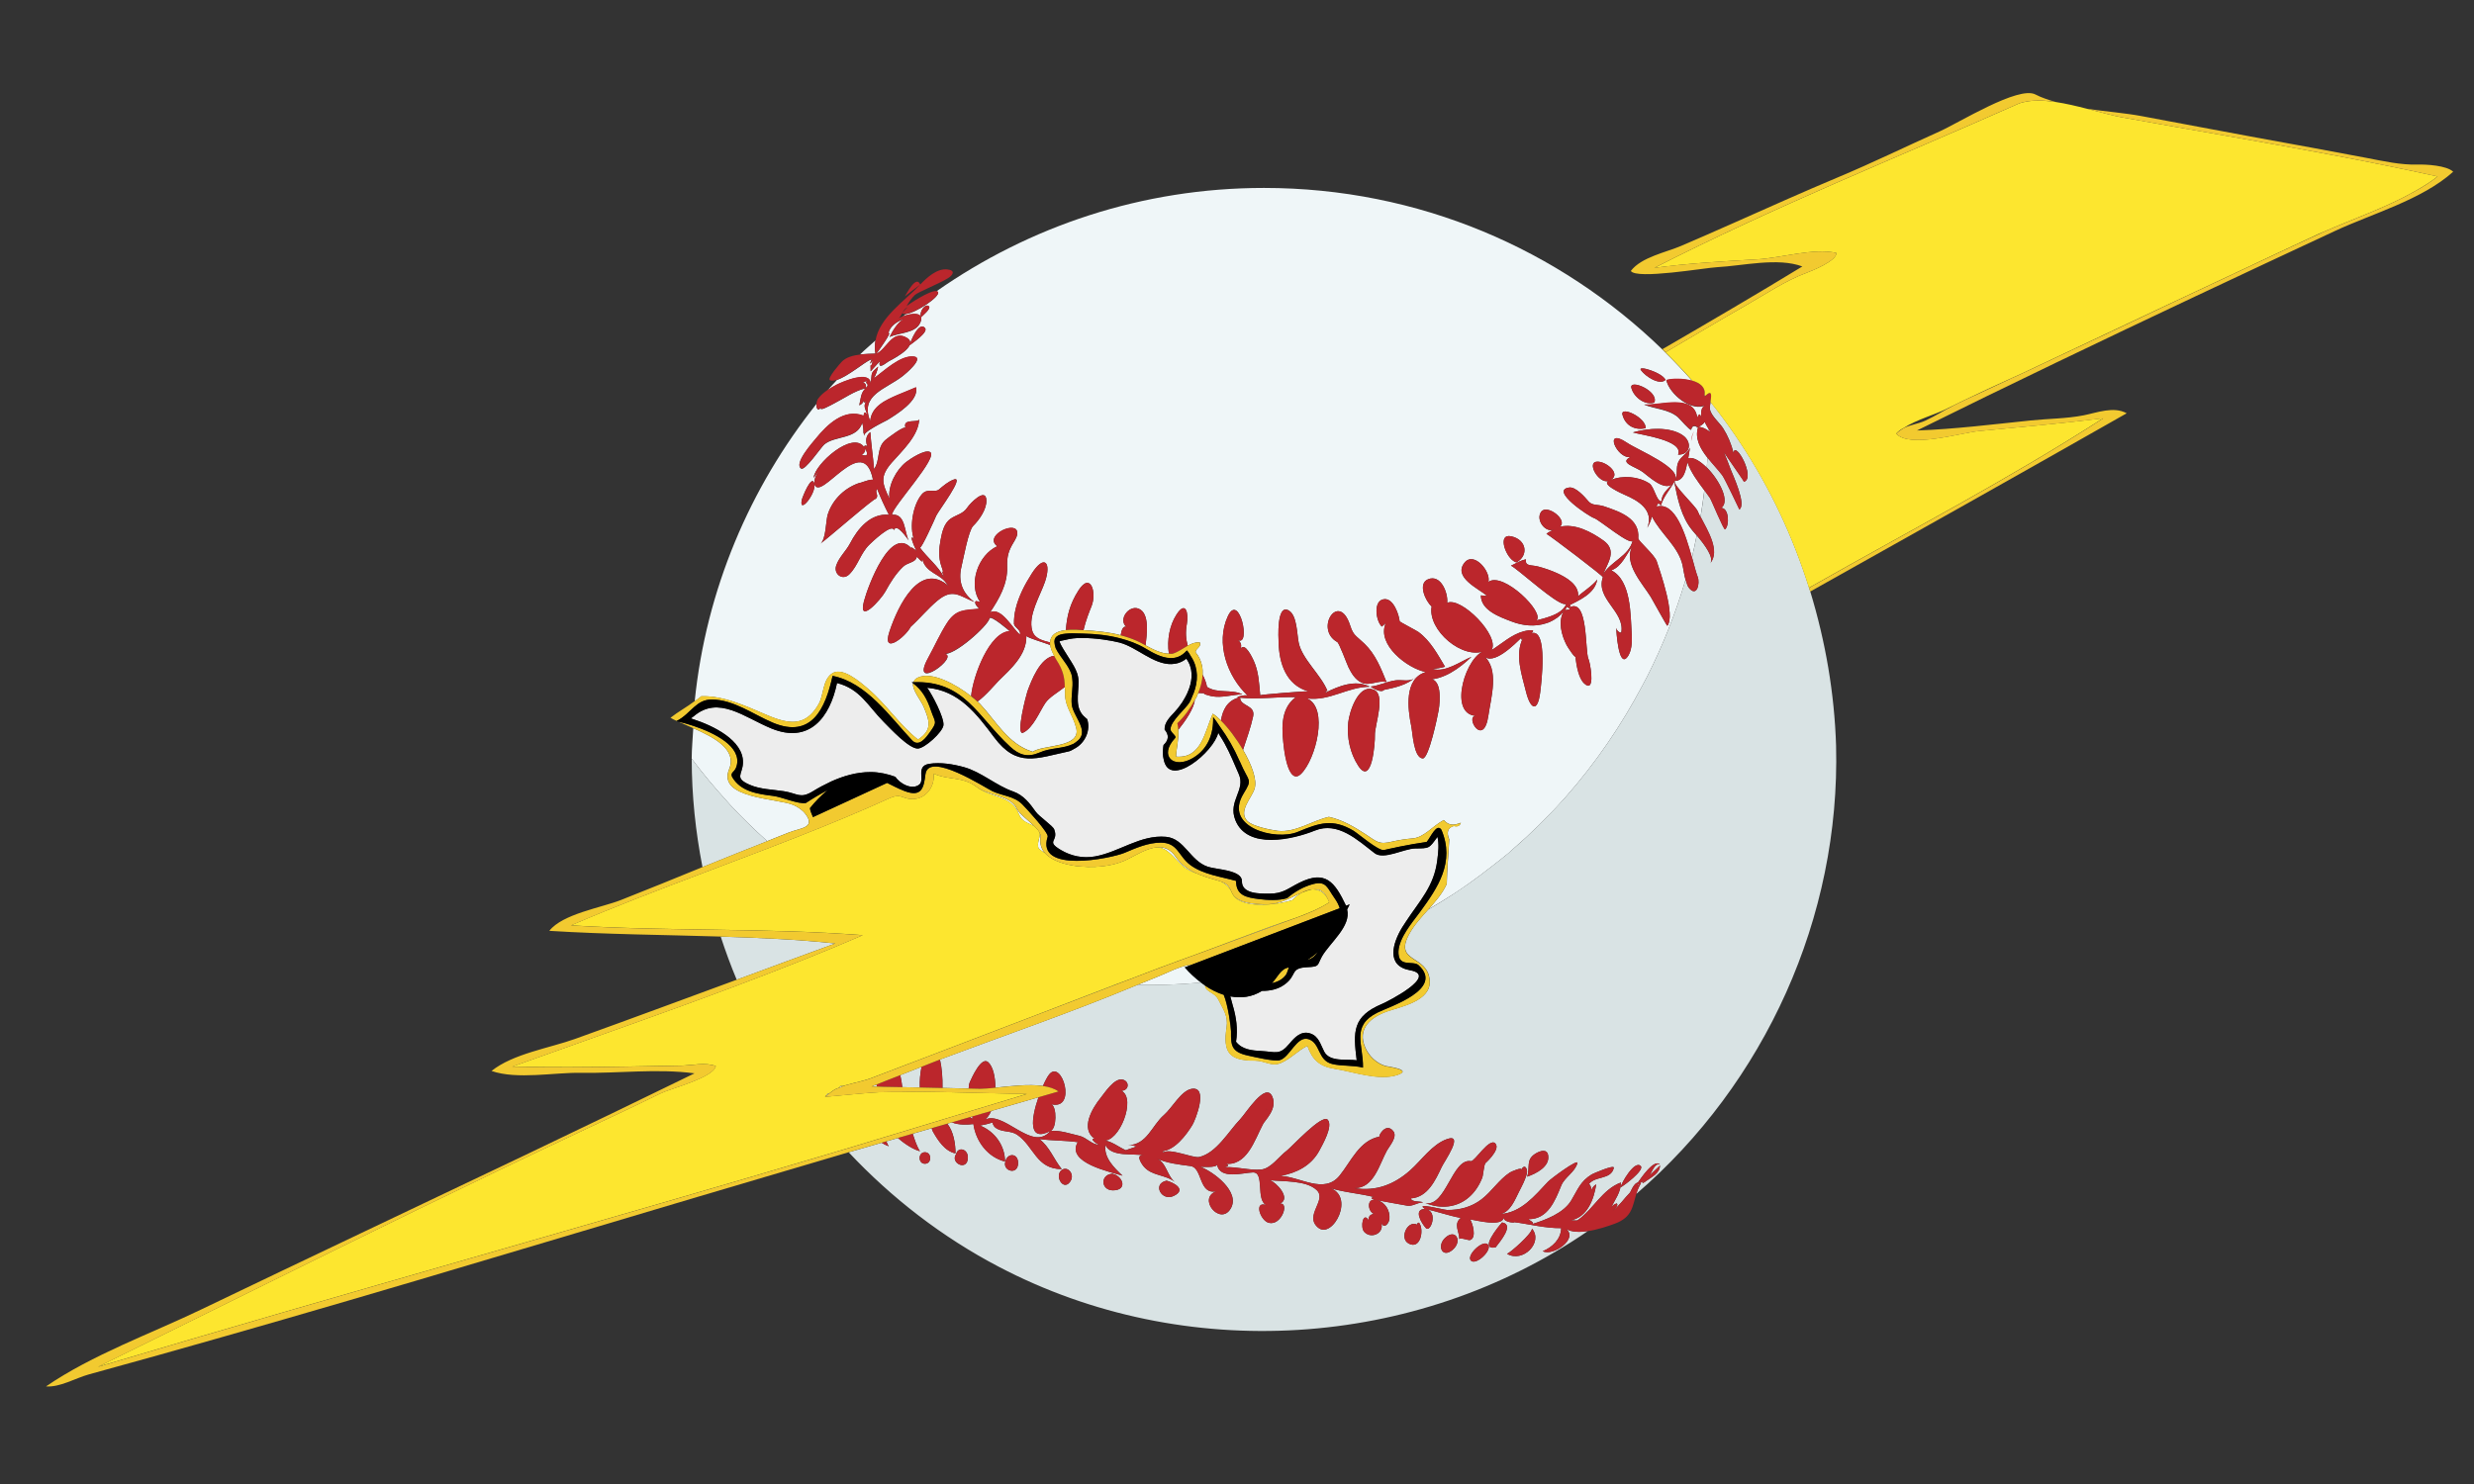
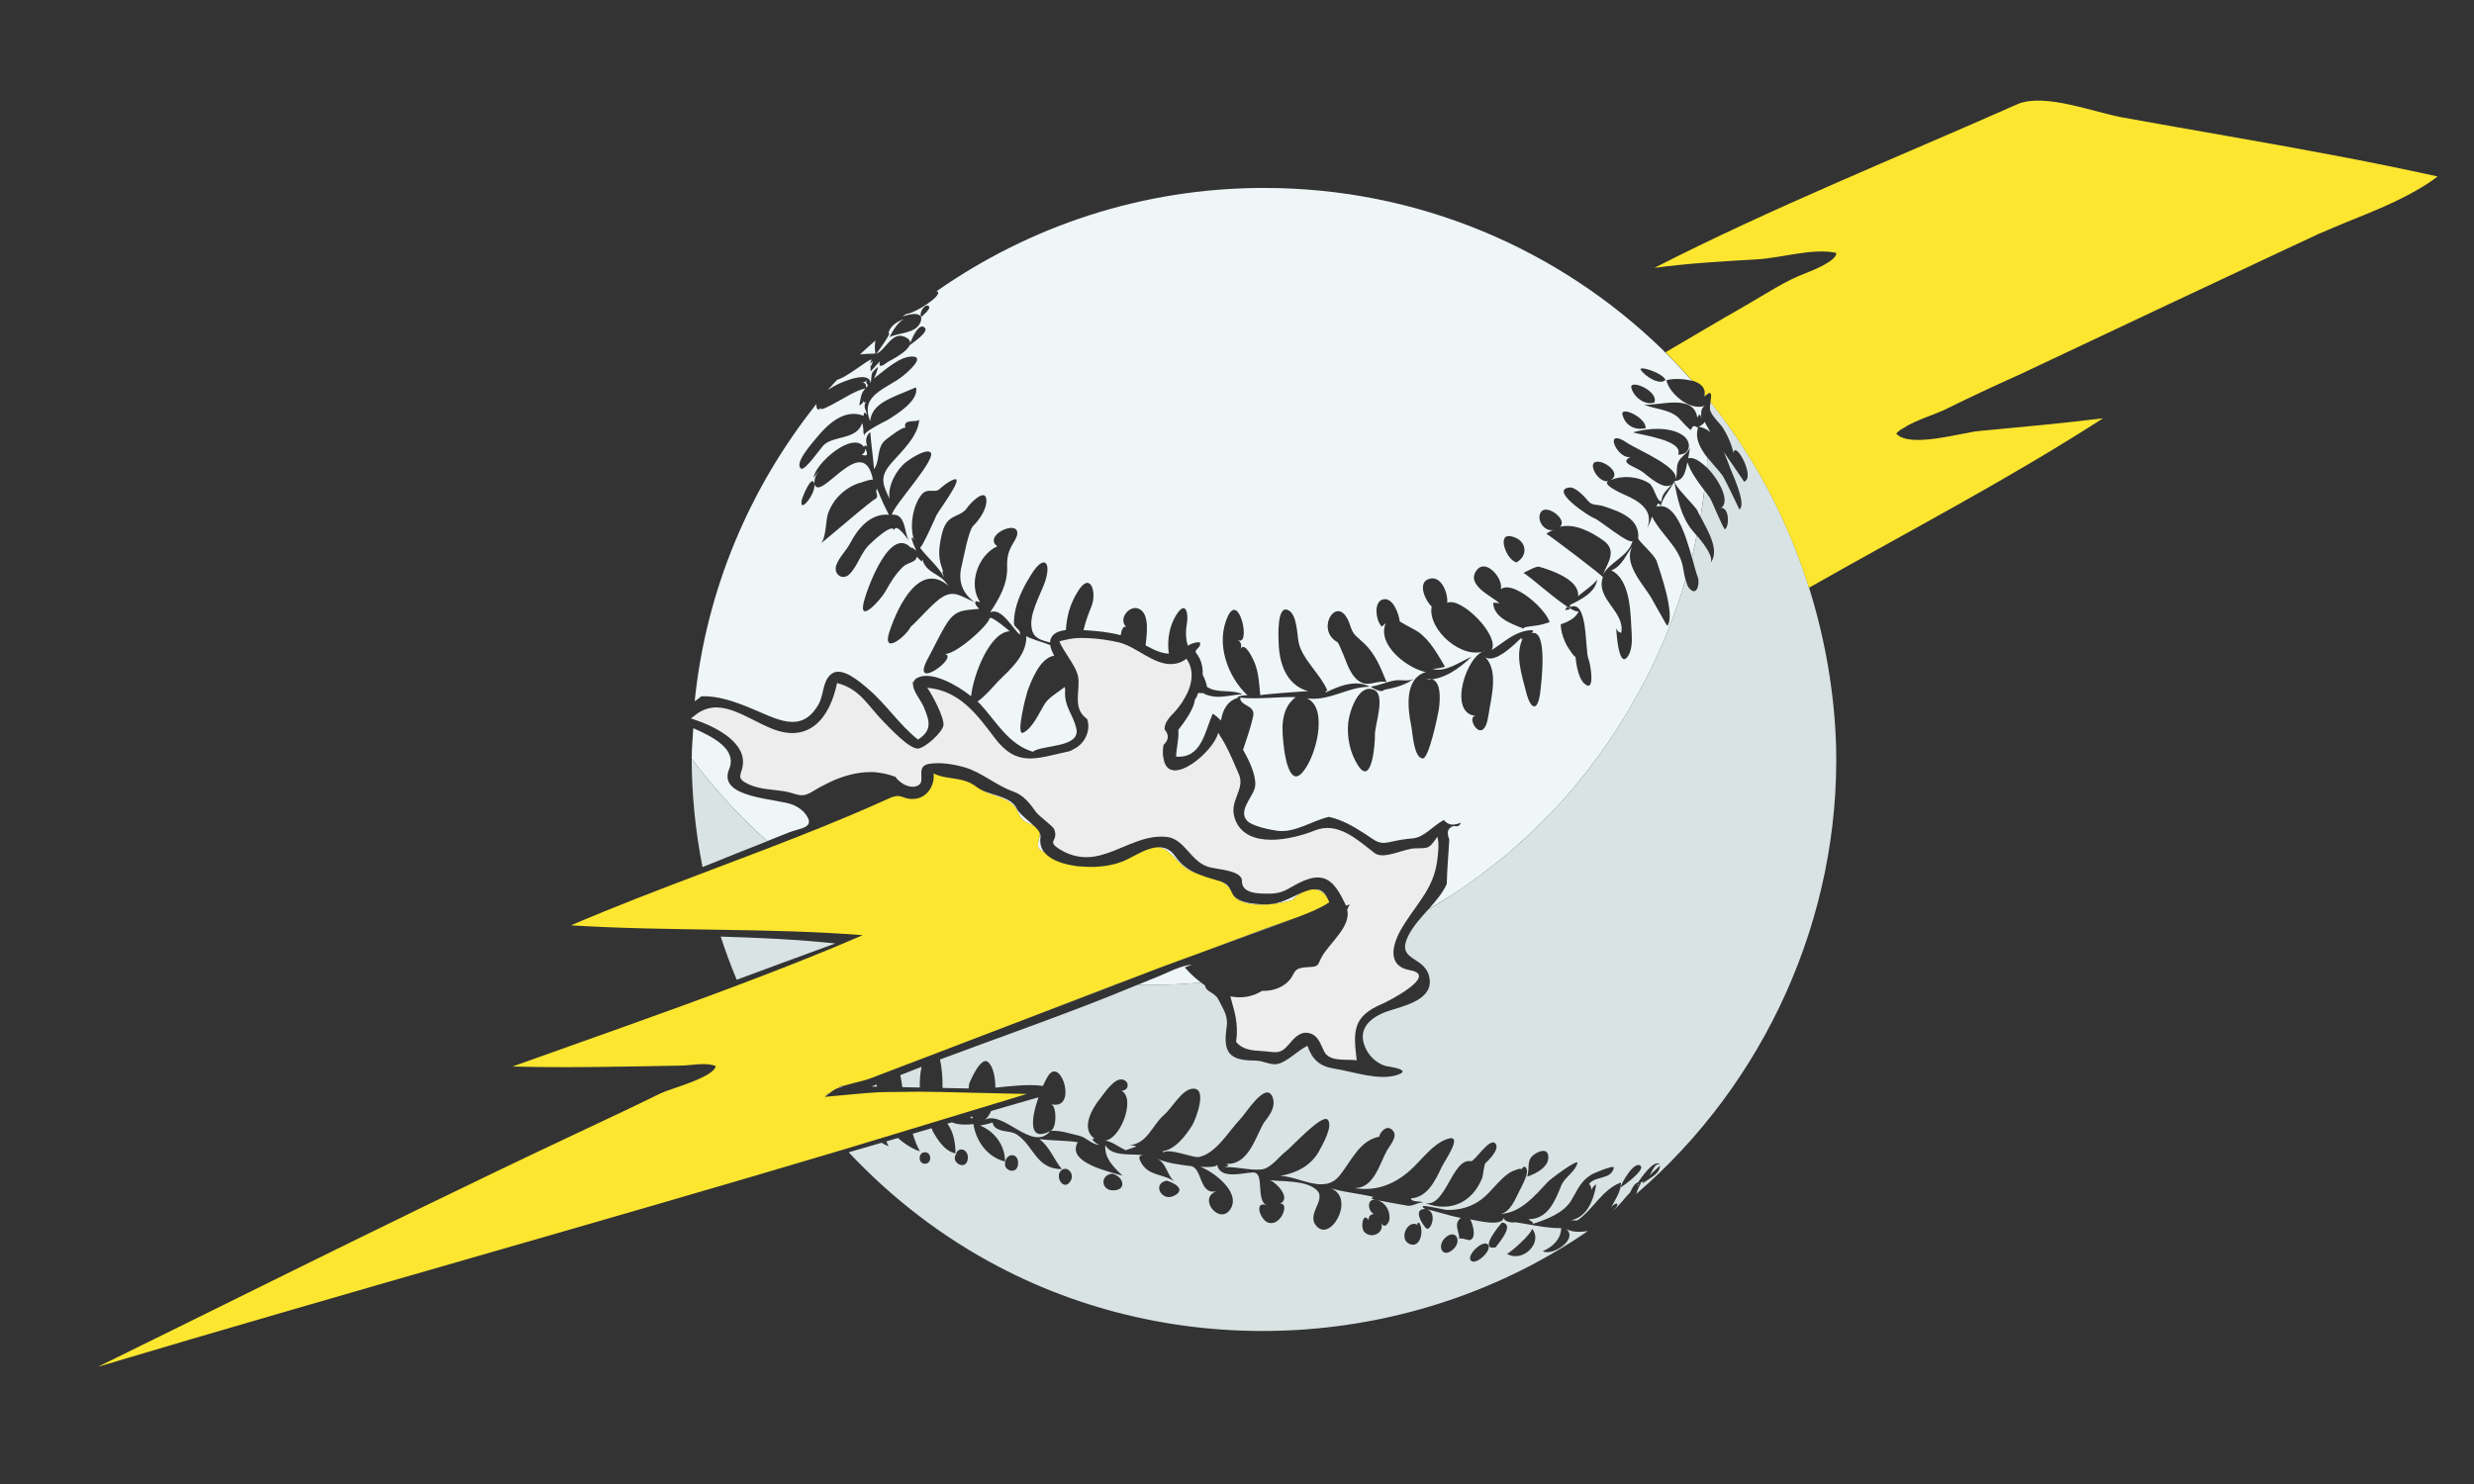
<svg xmlns="http://www.w3.org/2000/svg" version="1.1" id="Layer_2" x="0px" y="0px" width="66.667px" height="40px" viewBox="0 0 66.667 40" style="enable-background:new 0 0 66.667 40;" xml:space="preserve">
  <rect x="0" y="0" width="66.667" height="40" fill="#333333" stroke="none" />
-   <path id="color7" style="fill:#EFF6F8;" d="M23.442,9.592C23.514,9.606,23.424,9.592,23.442,9.592L23.442,9.592z M27.395,21.79  c-0.169-0.357-0.778-0.345-1.072-0.571c0.395,0.305,0.934,0.215,1.133,0.73c0.08,0.207,0.247,0.227,0.418,0.327  c0.008,0.005,0.011,0.009,0.018,0.014C27.724,22.12,27.467,21.941,27.395,21.79z M23.591,9.177  c-0.137,0.127-0.283,0.245-0.415,0.377c0.145-0.017,0.292-0.021,0.414-0.024C23.566,9.405,23.572,9.289,23.591,9.177z   M28.693,18.517c-0.189,0.148-0.422,0.278-0.527,0.436c-0.157,0.237-0.325,0.665-0.592,0.795c-0.216,0.105,0.082-1.03,0.112-1.113  c0.107-0.291,0.338-0.904,0.721-0.961c-0.058-0.108-0.096-0.204-0.107-0.287c-0.255-0.095-0.548-0.173-0.643-0.241  c0.013,0.504-0.419,0.886-0.748,1.207c-0.056,0.055-0.364,0.419-0.567,0.556c0.026,0.024,0.055,0.05,0.075,0.072  c0.439,0.477,0.752,1.077,1.413,1.282c0.261-0.195,1.302-0.098,1.172-0.636c-0.094-0.388-0.329-0.58-0.3-1.015  C28.704,18.576,28.693,18.551,28.693,18.517z M33.196,24.063c0.2,0.474,1.244,0.324,1.628,0.202c0.077-0.082,0.164-0.149,0.252-0.2  c-0.32,0.131-0.569,0.322-0.997,0.311C33.809,24.37,33.315,24.346,33.196,24.063z M28.017,22.455  c0.018,0.125-0.083,0.258-0.034,0.41c0.055,0.053,0.119,0.091,0.18,0.136c-0.099-0.112-0.153-0.254-0.124-0.441  C28.044,22.526,28.034,22.491,28.017,22.455z M35.39,23.974c0.177,0.001,0.336,0.101,0.428,0.351  C35.735,24.098,35.625,23.945,35.39,23.974z M23.176,10.32c0.11-0.026,0.177,0.017,0.156,0.136c0.136-0.136-0.057-0.087,0.034-0.208  C23.312,10.297,23.249,10.321,23.176,10.32z M32.897,23.762c0.128,0.066,0.237,0.156,0.298,0.302  C33.115,23.871,33.049,23.813,32.897,23.762z M23.344,10.445C23.414,10.379,23.45,10.322,23.344,10.445L23.344,10.445z   M22.491,10.733C22.39,10.8,22.6,10.66,22.491,10.733L22.491,10.733z M32.403,25.664c0.84-0.31,1.679-0.621,2.521-0.925  c0,0,0.001,0,0.001,0c-0.235,0.084-0.472,0.162-0.705,0.246C33.613,25.205,33.009,25.438,32.403,25.664z M32.116,26.003  c-0.19,0.012-0.422,0.104-0.608,0.188c-0.282,0.128-0.573,0.238-0.859,0.357c0.572,0.009,1.144-0.008,1.715-0.063  c-0.16-0.122-0.31-0.259-0.438-0.41C31.989,26.051,32.053,26.027,32.116,26.003z M31.893,23.361  c0.101,0.085,0.223,0.139,0.352,0.183c-0.22-0.098-0.414-0.229-0.574-0.461c-0.138-0.201-0.309-0.257-0.489-0.242  C31.472,22.85,31.607,23.117,31.893,23.361z M33.638,18.645C33.664,18.645,33.569,18.635,33.638,18.645L33.638,18.645z   M35.347,23.976c0.003,0,0.006-0.001,0.009-0.001c-0.002,0-0.003,0-0.004,0C35.35,23.975,35.349,23.976,35.347,23.976z   M21.38,21.698c-0.424-0.183-2.062-0.17-1.732-0.966c0.22-0.53-0.41-0.86-0.966-1.104c-0.015,0.274-0.042,0.545-0.043,0.822  c0.295,0.396,0.614,0.775,0.946,1.141c0.038,0.041,0.073,0.084,0.111,0.125c0.31,0.334,0.639,0.65,0.978,0.956  c0.199-0.079,0.396-0.161,0.596-0.238c0.302-0.118,0.716-0.118,0.437-0.49C21.624,21.833,21.507,21.754,21.38,21.698z M29.5,23.369  c0.007,0,0.013-0.002,0.02-0.003c-0.013,0.001-0.025,0.002-0.038,0.002C29.488,23.368,29.494,23.369,29.5,23.369z M23.222,12.256  c0.15,0.055,0.182,0.002,0.094-0.165C23.32,12.166,23.288,12.221,23.222,12.256z M30.084,26.534c0.105-0.04,0.21-0.081,0.315-0.12  c-0.107,0.041-0.214,0.079-0.321,0.12C30.079,26.534,30.082,26.534,30.084,26.534z M46.093,10.837  c0.118,0.147,0.229,0.297,0.342,0.448C46.322,11.134,46.211,10.983,46.093,10.837C46.093,10.836,46.093,10.837,46.093,10.837z   M45.934,10.644c-0.002,0.015,0.003,0.027-0.002,0.043c0.009-0.009,0.014-0.012,0.023-0.019  C45.948,10.66,45.941,10.652,45.934,10.644z M42.221,16.351c-0.009,0.034-0.026,0.065-0.049,0.093  C42.448,16.424,42.187,16.366,42.221,16.351z M46.897,11.943c0.001,0.001,0.002,0.003,0.003,0.004  c0.084,0.126,0.172,0.249,0.253,0.378C47.071,12.195,46.982,12.07,46.897,11.943z M45.771,11.503  c0.105,0.011,0.194,0.055,0.275,0.114c0-0.016,0-0.031,0-0.047c-0.057-0.094-0.1-0.171-0.104-0.199  C45.897,11.43,45.839,11.474,45.771,11.503z M46.01,12.336c-0.001,0.015-0.001,0.03-0.002,0.044c-0.005,0.075-0.01,0.15-0.016,0.224  c-0.175-0.175-0.363-0.292-0.499-0.252c0.016-0.094,0.031-0.19,0.047-0.284c-0.07,0.158-0.239,0.228-0.313,0.382  c-0.079,0.165-0.002,0.352-0.096,0.513c0.255,0,0.301-0.318,0.339-0.505c0.097,0.283,0.28,0.52,0.456,0.758  c-0.031,0.241-0.061,0.482-0.103,0.72c-0.029-0.055-0.054-0.107-0.073-0.154c-0.062-0.148-0.667-0.703-0.623-0.815  c0.234-0.343-0.99-0.833-1.278-1.029c-0.669-0.453-0.274,0.452,0.089,0.379c-0.323,0.162,0.126,0.255,0.33,0.407  c0.157,0.116,0.582,0.52,0.794,0.324c-0.122,0.138-0.286,0.263-0.29,0.464c-0.131,0.019-0.195-0.397-0.328-0.482  c-0.294-0.19-0.723-0.226-1.044-0.089c0.321-0.181-0.185-0.554-0.406-0.49c-0.223,0.066,0.127,0.644,0.394,0.498  c-0.312,0.078,0.324,0.358,0.396,0.39c0.355,0.151,0.798,0.41,0.605,0.89c0.055-0.098,0.097-0.2,0.126-0.308  c0.226,0.464,0.733,0.82,0.831,1.345c0.021,0.114,0.041,0.242,0.074,0.363c-0.266,0.9-0.611,1.772-1.033,2.605  c-0.042,0.083-0.087,0.164-0.13,0.246c-0.571,1.079-1.262,2.093-2.073,3.01c-0.016,0.018-0.033,0.036-0.049,0.054  c-0.429,0.48-0.89,0.931-1.379,1.355c-0.037,0.032-0.071,0.067-0.108,0.098c-0.148,0.126-0.306,0.243-0.459,0.364  c-0.203,0.158-0.407,0.314-0.618,0.462c-0.137,0.096-0.275,0.191-0.415,0.282c-0.216,0.141-0.438,0.272-0.661,0.402  c0.189-0.21,0.373-0.423,0.492-0.681c0.006-0.401,0.048-0.801,0.067-1.201c-0.081-0.196-0.039-0.317,0.125-0.362  c0.097,0.028,0.159-0.001,0.188-0.087c-0.18,0.068-0.32,0.09-0.461-0.073c-0.306,0.166-0.525,0.462-0.826,0.494  c-0.187,0.015-0.373,0.043-0.556,0.085c-0.37,0.093-0.416,0.006-0.735-0.202c-0.309-0.199-0.615-0.382-0.979-0.462  c-0.45,0.101-0.898,0.43-1.376,0.377c-0.198-0.026-0.682-0.122-0.822-0.266c-0.253-0.263,0.12-0.619,0.197-0.874  c0.073-0.241-0.084-0.652-0.312-1.044c0.097-0.298,0.206-0.596,0.272-0.901c0.068-0.315-0.35-0.268-0.35-0.504  c0.499,0.049,0.998-0.029,1.499-0.015c-0.443,0.328-0.374,0.925-0.314,1.402c0.019,0.153,0.139,0.974,0.458,0.664  c0.394-0.383,0.754-1.779,0.157-2.033c0.615,0.082,1.096-0.314,1.694-0.314c-0.382-0.202-0.838-0.019-1.19,0.158  c0.025-0.072-0.042-0.038,0.05-0.044c-0.177-0.441-0.683-0.855-0.776-1.302c-0.047-0.224-0.041-0.724-0.259-0.862  c-0.346-0.218-0.285,0.763-0.282,0.856c0.013,0.544,0.195,1.15,0.802,1.317c-0.135-0.005-1.305,0.091-1.298,0.106  c-0.03-0.32-0.04-0.634-0.175-0.931c-0.035-0.076-0.243-0.526-0.359-0.314c0.043-0.102,0.018-0.183-0.072-0.245  c0.367,0.202,0.044-1.306-0.266-0.64c-0.337,0.725-0.015,1.622,0.531,2.137c-0.063-0.027-0.366,0.044-0.242,0.056  c-0.31,0.089-0.428,0.335-0.475,0.618c-0.08-0.079-0.157-0.146-0.222-0.183c-0.212,0.476-0.3,1.216-0.988,1.156  c0.01-0.238,0.08-0.483,0.062-0.723c0.181-0.227,0.423-0.573,0.443-0.804c0.015-0.027,0.035-0.052,0.048-0.08  c0.017-0.035,0.03-0.072,0.045-0.108c0.071,0.002,0.143,0.015,0.214-0.003c-0.188,0.015,0.127,0.086,0.146,0.09  c0.277,0.056,0.552-0.044,0.831-0.048c-0.295-0.15-0.674-0.014-0.955-0.203c-0.019-0.115-0.065-0.223-0.117-0.327  c0.003-0.078,0-0.156-0.015-0.234c-0.027-0.14-0.086-0.264-0.176-0.374c-0.002-0.104,0.169-0.14,0.112-0.266  c-0.12-0.009-0.223,0.035-0.324,0.091c-0.049-0.182-0.065-0.349-0.022-0.599c0.048-0.279-0.032-0.631-0.284-0.235  c-0.183,0.286-0.257,0.681-0.203,1.047c-0.195,0.002-0.425-0.111-0.627-0.223c0-0.002,0-0.005,0.001-0.007  c0.026-0.248,0.13-0.873-0.202-0.986c-0.258-0.087-0.542,0.304-0.316,0.496c-0.082-0.034-0.131,0.071-0.154,0.224  c-0.321-0.085-0.648-0.115-1.001-0.137c0.057-0.252,0.157-0.5,0.217-0.649c0.143-0.358-0.023-0.933-0.352-0.422  c-0.236,0.365-0.316,0.703-0.34,1.069c-0.273,0.031-0.421,0.143-0.426,0.336c-0.204-0.055-0.413-0.099-0.479-0.311  c-0.126-0.41,0.213-0.948,0.341-1.323c0.18-0.531-0.019-0.748-0.355-0.223c-0.188,0.294-0.353,0.609-0.435,0.951  c-0.033,0.135-0.048,0.272-0.045,0.411c0.024,0.1,0.196,0.161,0.16,0.282c-0.189-0.142-0.491-0.75-0.803-0.6  c0.247-0.369,0.473-0.763,0.459-1.221c-0.008-0.278,0.032-0.432,0.176-0.667c0.048-0.079,0.128-0.209,0.087-0.308  c-0.102-0.252-0.893,0.149-0.529,0.416c-0.517,0.233-0.797,1.024-0.462,1.505c-0.034-0.008-0.07-0.016-0.105-0.025  c-0.089,0.034,0.056,0.191,0.083,0.206c-0.395,0.041-0.628,0.007-0.872,0.386c-0.189,0.293-0.334,0.625-0.503,0.932  c-0.544,0.988,0.914-0.07,0.413-0.106c0.273,0.076,1.199-0.76,1.235-0.95c0.022-0.114,0.551,0.344,0.546,0.342  c-0.545,0.024-0.988,1.2-1.04,1.751c-0.402-0.317-1.065-0.683-1.441-0.5c-0.067,0.033-0.098,0.077-0.113,0.126  c-0.017,0.001-0.029-0.003-0.046-0.002c0.013,0.009,0.022,0.02,0.035,0.03c-0.023,0.186,0.21,0.449,0.288,0.635  c0.152,0.365,0.246,0.62-0.154,0.88c-0.506-0.399-0.855-0.952-1.344-1.367c-0.217-0.184-0.706-0.62-0.988-0.404  c-0.243,0.186-0.204,0.562-0.342,0.808c-0.473,0.842-1.137,0.397-1.88,0.097c-0.408-0.165-0.839-0.317-1.287-0.302  c-0.052,0.054-0.118,0.089-0.177,0.134c0.307-3.015,1.491-5.767,3.281-8.013c-0.01,0.12,0.043,0.228,0.138,0.074  c-0.126,0.178,0.29-0.063,0.333-0.084c0.264-0.133,0.564-0.349,0.854-0.411c-0.134,0.119-0.135,0.3-0.171,0.46  c0.063-0.026,0.105-0.072,0.126-0.137c-0.015,0.055,0.003,0.071,0.054,0.045c-0.087,0.115,0.006,0.232,0.032,0.345  c-0.056-0.083-0.088-0.074-0.097,0.026c-0.523-0.205-0.986,0.246-1.286,0.616c-0.086,0.106-0.597,0.674-0.397,0.808  c0.103,0.072,0.54-0.574,0.621-0.645c0.285-0.248,0.894-0.134,1.026-0.589c0.026,0.096,0.037,0.195,0.032,0.294  c0.026-0.081-0.008,0.047,0.034,0.075c-0.125-0.087,0.586-0.426,0.609-0.44c0.239-0.148,0.866-0.525,0.774-0.884  c0.002,0.004-0.455,0.187-0.501,0.208c-0.319,0.14-0.698,0.306-0.733,0.703c-0.285-0.714,0.414-0.851,0.884-1.22  c0.053-0.042,0.594-0.486,0.289-0.52c-0.358-0.04-0.808,0.394-1.074,0.59c0.054-0.1,0.093-0.206,0.115-0.317  c-0.222,0.194-0.156,0.149-0.201,0.461c-0.006-0.386-0.773-0.048-0.919,0.026c-0.079,0.04-0.159,0.089-0.236,0.141  c0.08-0.094,0.167-0.182,0.249-0.274c0.298-0.095,0.734-0.475,0.915-0.549c0.057-0.023-0.118,0.234,0.048,0.034  c-0.064,0.298-0.062-0.06-0.058,0.287c0.083-0.092,0.166-0.183,0.25-0.274c-0.063,0.261,0.167,0.038,0.258-0.008  c0.162-0.083,0.858-0.457,0.412-0.65c-0.352-0.152-0.5,0.345-0.765,0.457c0.061-0.082,0.445-0.619,0.323-0.548  c0.04-0.199,0.239-0.324,0.415-0.386c-0.166,0.09-0.303,0.319-0.382,0.484c0.249-0.124,0.697-0.092,0.828-0.39  c0.134-0.306-0.261-0.252-0.478-0.163c0.029-0.024,0.061-0.044,0.09-0.067c0.274-0.033,0.925-0.469,0.867-0.591  c-0.007-0.015-0.025-0.019-0.045-0.023c2.502-1.751,5.541-2.787,8.827-2.787c4.176,0,7.961,1.661,10.737,4.356  c0.028,0.027,0.055,0.057,0.083,0.085c0.249,0.246,0.489,0.5,0.721,0.762c-0.244-0.071-0.551-0.065-0.698-0.02  c0.078,0.372,0.688,0.878,1.076,0.668c-0.166,0.064-0.139,0.228-0.134,0.367c-0.022-0.135-0.058-0.142-0.108-0.022  c-0.092-0.659-1.015-0.322-1.435-0.353c0.295,0.119,0.659,0.122,0.911,0.336c0.045,0.037,0.318,0.364,0.359,0.341  c0.024-0.105,0.081-0.127,0.169-0.064c-0.011,0.006-0.012,0.019-0.022,0.026c0.014-0.011,0.025-0.026,0.042-0.032  C45.661,11.811,45.814,12.086,46.01,12.336z M25.035,8.26c-0.092-0.104-0.286,0.155-0.209,0.285  C24.862,8.509,25.091,8.321,25.035,8.26z M24.925,8.839c-0.165-0.19-0.395,0.368-0.415,0.47C24.578,9.253,25.031,8.953,24.925,8.839  z M23.28,11.792C23.283,11.823,23.282,11.813,23.28,11.792C23.28,11.791,23.28,11.792,23.28,11.792z M22.885,15.481  c0.234-0.23,0.302-0.568,0.542-0.801c0.057-0.055,0.611-0.59,0.664-0.39c0.064-0.212,0.36,0.23,0.397,0.28  c-0.122-0.222-0.08-0.733-0.452-0.696c0.005-0.215,1.285-1.573,1.021-1.693c-0.146-0.068-0.527,0.185-0.641,0.274  c-0.268,0.212-0.495,0.636-0.447,0.986c-0.204-0.42-0.259-0.603,0.06-0.97c0.273-0.312,0.733-0.731,0.74-1.179  c0,0.127-0.471-0.039-0.366,0.248c-0.022-0.086-0.495,0.279-0.538,0.315c-0.254,0.212-0.139,0.548-0.312,0.79  c-0.026-0.334-0.078-0.664-0.101-0.999c-0.135,0.105-0.134,0.271-0.067,0.413c-0.037-0.088-0.12-0.038-0.098-0.004  c-0.308-0.458-1.336,0.454-1.361,0.824c0.039-0.066,0.086-0.127,0.139-0.182c-0.082,0.1-0.122,0.214-0.121,0.343  c-0.062-0.286-0.325,0.363-0.34,0.441c-0.074,0.392,0.387-0.171,0.341-0.434c0.156,0.519,1.314-1.443,1.579-0.119  c-0.14-0.009-0.476,0.149-0.328,0.077c-0.414,0.125-0.757,0.446-0.89,0.86c-0.056,0.176-0.044,0.688-0.205,0.794  c0.153-0.102,1.488-1.268,1.497-1.211c0.102-0.095-0.036-0.171,0.037-0.272c0.094,0.238,0.2,0.471,0.318,0.699  c-0.496-0.046-0.842,0.377-1.046,0.771c-0.109,0.209-0.3,0.374-0.375,0.601C22.459,15.473,22.703,15.659,22.885,15.481z   M26.581,13.482c-0.015-0.357-0.445,0.09-0.517,0.202c-0.108,0.167-0.293,0.192-0.447,0.297c-0.18,0.124-0.231,0.37-0.27,0.57  c-0.044,0.226-0.061,0.474,0.016,0.696c0.143,0.414-0.072-0.078,0.077,0.312c-0.166-0.309-0.447-0.522-0.652-0.8  c0.035,0.056,0.406-0.775,0.441-0.859c0.047-0.114,0.79-1.09,0.472-0.974c-0.148,0.054-0.281,0.168-0.4,0.269  c-0.112,0.094-0.306-0.048-0.458,0.126c-0.242,0.28-0.345,0.885-0.208,1.232c-0.013-0.022-0.027-0.043-0.042-0.066  c-0.109-0.038,0.188,0.519,0.088,0.348c0.012,0.01-0.192-0.155-0.107-0.04c-0.568-0.676-1.191,1.023-1.292,1.41  c-0.17,0.652,0.458-0.048,0.575-0.259c0.134-0.243,0.277-0.478,0.48-0.672c0.124-0.118,0.344-0.109,0.37-0.27  c0.082,0.088,0.087,0.093,0.151,0.15c-0.026-0.032-0.025-0.052,0.004-0.062c0.036,0.154,0.159,0.269,0.288,0.348  c0.226,0.14,0.258,0.151,0.415,0.355c-0.772-0.671-1.356,0.505-1.595,1.224c-0.218,0.657,0.426,0.156,0.572-0.125  c0.25-0.227,0.463-0.491,0.723-0.707c0.404-0.333,0.582-0.131,0.992,0.039c-0.327-0.238-0.443-0.562-0.348-0.952  c0.052-0.214,0.188-0.972,0.314-1.097C26.389,14.013,26.591,13.726,26.581,13.482z M43.961,10.458  c0.065,0.247,0.367,0.478,0.619,0.393C44.708,10.535,43.892,10.2,43.961,10.458z M44.217,9.975c0.125,0.177,0.511,0.42,0.665,0.264  C44.782,10.034,44.121,9.839,44.217,9.975z M40.528,14.694c0.03,0.158,0.135,0.344,0.253,0.425c0.028,0.019,0.056,0.035,0.084,0.04  c0.33-0.182,0.28-0.612-0.142-0.703C40.54,14.416,40.499,14.54,40.528,14.694z M37.364,18.386c-0.154-0.377-0.296-0.746-0.594-1.034  c-0.242-0.234-0.297-0.214-0.39-0.501c-0.302-0.927-0.967,0.103-0.347,0.454c0.046,0.003,0.267,0.608,0.305,0.682  c0.079,0.162,0.183,0.336,0.354,0.413C36.916,18.501,37.135,18.325,37.364,18.386z M36.981,18.579  c-0.388-0.117-0.621,0.616-0.65,0.896c-0.041,0.399,0.048,0.826,0.27,1.166c0.37,0.564,0.457-0.631,0.449-0.827  C37.039,19.546,37.378,18.666,36.981,18.579z M38.157,18.246c-0.137,0.155-0.382,0.066-0.556,0.093  c-0.228,0.034-0.437,0.14-0.666,0.168c0.038,0.03,0.13,0.084,0.215,0.108c0.059,0.017,0.116,0.02,0.146-0.02  C37.599,18.535,37.92,18.46,38.157,18.246z M39.652,17.705c-0.303,0.124-0.704,0.432-1.05,0.324  c0.114-0.006,0.227-0.025,0.338-0.057c-0.202-0.336-0.394-0.701-0.719-0.938c-0.051-0.038-0.506-0.272-0.504-0.289  c-0.02-0.184-0.165-0.609-0.406-0.595c-0.321,0.017-0.237,0.595-0.074,0.74c0.034-0.031,0.07-0.062,0.106-0.094  c-0.254,0.583,0.588,1.223,1.078,1.32c-0.588,0.175-0.487,0.987-0.391,1.458c0.037,0.172,0.063,0.852,0.308,0.87  c0.164,0.011,0.402-1.136,0.431-1.305c0.039-0.239,0.102-0.945-0.334-0.819C38.902,18.328,39.33,18.013,39.652,17.705z   M41.267,17.067c0.162-0.133-0.149-0.066-0.203-0.052c-0.332,0.088-0.586,0.33-0.87,0.509c0.229-0.384-0.818-1.445-1.195-1.276  c0.024-0.263-0.168-0.775-0.515-0.635c-0.29,0.116-0.064,0.6,0.095,0.733c-0.116,0.637,0.842,1.461,1.451,1.191  c-0.51,0.092-1.025,1.689-0.27,1.758c-0.282,0.026,0.222,0.872,0.349-0.013c0.066-0.467,0.307-1.256-0.134-1.61  c0.256,0.294,0.853-0.321,1.027-0.486c-0.026,0.071-0.014,0.074,0.038,0.012c-0.227,0.446-0.03,0.995,0.081,1.444  c0.121,0.488,0.315,0.566,0.383,0.021C41.531,18.452,41.723,16.93,41.267,17.067z M41.662,16.801  c0.028-0.009,0.057-0.017,0.085-0.029c0.147-0.065,0.284-0.154,0.396-0.305c-0.167,0.281-0.066,0.651,0.072,0.921  c0.028,0.055,0.266,0.419,0.237,0.284c0.011,0.127,0.033,0.294,0.078,0.447c0.035,0.118,0.082,0.228,0.155,0.299  c0.038,0.037,0.068,0.054,0.094,0.062c0.193,0.053,0.068-0.63,0.026-0.716c-0.1-0.208,0.002-1.666-0.515-1.39  c0.049-0.063,0.035-0.076-0.038-0.039c0.302-0.155,0.733-0.336,0.788-0.715c-0.09,0.144-0.454,0.382-0.515,0.455  c0.032-0.319-0.334-0.52-0.576-0.63c-0.159-0.071-0.325-0.128-0.494-0.173c-0.195-0.053-0.366,0.002-0.334-0.195  c-0.107,0.017-0.2,0.069-0.296,0.117c-0.036,0.018-0.071,0.038-0.11,0.052c0.047,0.024,0.137,0.093,0.244,0.178  c0.401,0.32,1.102,0.934,1.248,0.854c-0.076,0.198-0.31,0.302-0.533,0.37c-0.031,0.009-0.059,0.019-0.089,0.027  c-0.066,0.018-0.131,0.034-0.185,0.047c0.246-0.202-0.897-1.327-1.292-1.037c0.074-0.274-0.387-0.831-0.641-0.521  c-0.322,0.397,0.379,0.702,0.607,0.899c-0.056-0.005-0.112-0.009-0.169-0.014c0,0.406,0.514,0.582,0.822,0.701  C41.04,16.872,41.369,16.898,41.662,16.801z M42.807,13.516c-0.099-0.118-0.345-0.399-0.522-0.375  c-0.535,0.072,0.541,0.785,0.673,0.825c0.132,0.04,0.992,0.766,1.039,0.601c-0.1,0.426-0.605,0.565-0.805,0.926  c0.134-0.325,0.394-0.655,0.014-0.925c-0.319-0.228-0.766-0.468-1.173-0.369c0.229-0.182-0.347-0.622-0.504-0.404  c-0.155,0.215,0.111,0.587,0.365,0.475c-0.081,0.028-0.156,0.067-0.223,0.118c0.115,0.063,1.544,1.146,1.521,1.171  c-0.202,0.59,0.606,0.922,0.495,1.497c-0.073-0.013-0.118-0.056-0.133-0.13c-0.002,0.078,0.058,1.046,0.281,0.803  c0.14-0.152,0.146-0.434,0.135-0.628c-0.034-0.509-0.007-1.454-0.55-1.728c0.285-0.104,0.396-0.421,0.564-0.644  c-0.245,0.453,0.279,1.005,0.498,1.359c0.046,0.073,0.437,0.793,0.448,0.78c0.221-0.282-0.19-1.447-0.287-1.74  c-0.062-0.184-0.503-0.549-0.498-0.62c0.042-0.521-0.456-0.705-0.923-0.861C43.052,13.591,42.907,13.633,42.807,13.516z   M44.347,11.541c0.01-0.293-0.69-0.608-0.626-0.362C43.803,11.494,44.083,11.604,44.347,11.541z M45.351,11.736  c-0.35-0.246-0.961-0.196-1.349-0.081c0.211,0.068,1.383,0.212,1.217,0.6C45.561,12.261,45.6,11.911,45.351,11.736z M45.115,12.99  c-0.118,0.214-0.295,0.398-0.36,0.64c-0.056-0.08-0.094-0.071-0.113,0.026c0.499-0.138,0.774,0.737,0.95,1.372  c0.049-0.196,0.086-0.395,0.128-0.594c-0.047-0.056-0.089-0.104-0.112-0.131C45.3,13.931,45.207,13.451,45.115,12.99z M44.633,13.72  C44.657,13.627,44.633,13.677,44.633,13.72L44.633,13.72z M46.735,11.702c0.001,0.001,0.002,0.003,0.003,0.004  c-0.041-0.059-0.078-0.12-0.119-0.178C46.66,11.585,46.696,11.645,46.735,11.702z" />
+   <path id="color7" style="fill:#EFF6F8;" d="M23.442,9.592C23.514,9.606,23.424,9.592,23.442,9.592L23.442,9.592z M27.395,21.79  c-0.169-0.357-0.778-0.345-1.072-0.571c0.395,0.305,0.934,0.215,1.133,0.73c0.08,0.207,0.247,0.227,0.418,0.327  c0.008,0.005,0.011,0.009,0.018,0.014C27.724,22.12,27.467,21.941,27.395,21.79z M23.591,9.177  c-0.137,0.127-0.283,0.245-0.415,0.377c0.145-0.017,0.292-0.021,0.414-0.024C23.566,9.405,23.572,9.289,23.591,9.177z   M28.693,18.517c-0.189,0.148-0.422,0.278-0.527,0.436c-0.157,0.237-0.325,0.665-0.592,0.795c-0.216,0.105,0.082-1.03,0.112-1.113  c0.107-0.291,0.338-0.904,0.721-0.961c-0.058-0.108-0.096-0.204-0.107-0.287c-0.255-0.095-0.548-0.173-0.643-0.241  c0.013,0.504-0.419,0.886-0.748,1.207c-0.056,0.055-0.364,0.419-0.567,0.556c0.026,0.024,0.055,0.05,0.075,0.072  c0.439,0.477,0.752,1.077,1.413,1.282c0.261-0.195,1.302-0.098,1.172-0.636c-0.094-0.388-0.329-0.58-0.3-1.015  C28.704,18.576,28.693,18.551,28.693,18.517z M33.196,24.063c0.2,0.474,1.244,0.324,1.628,0.202c0.077-0.082,0.164-0.149,0.252-0.2  c-0.32,0.131-0.569,0.322-0.997,0.311C33.809,24.37,33.315,24.346,33.196,24.063z M28.017,22.455  c0.018,0.125-0.083,0.258-0.034,0.41c0.055,0.053,0.119,0.091,0.18,0.136c-0.099-0.112-0.153-0.254-0.124-0.441  C28.044,22.526,28.034,22.491,28.017,22.455z M35.39,23.974c0.177,0.001,0.336,0.101,0.428,0.351  C35.735,24.098,35.625,23.945,35.39,23.974z M23.176,10.32c0.11-0.026,0.177,0.017,0.156,0.136c0.136-0.136-0.057-0.087,0.034-0.208  C23.312,10.297,23.249,10.321,23.176,10.32z M32.897,23.762c0.128,0.066,0.237,0.156,0.298,0.302  C33.115,23.871,33.049,23.813,32.897,23.762z M23.344,10.445C23.414,10.379,23.45,10.322,23.344,10.445L23.344,10.445z   M22.491,10.733C22.39,10.8,22.6,10.66,22.491,10.733L22.491,10.733z M32.403,25.664c0.84-0.31,1.679-0.621,2.521-0.925  c0,0,0.001,0,0.001,0c-0.235,0.084-0.472,0.162-0.705,0.246C33.613,25.205,33.009,25.438,32.403,25.664z M32.116,26.003  c-0.19,0.012-0.422,0.104-0.608,0.188c-0.282,0.128-0.573,0.238-0.859,0.357c0.572,0.009,1.144-0.008,1.715-0.063  c-0.16-0.122-0.31-0.259-0.438-0.41C31.989,26.051,32.053,26.027,32.116,26.003z M31.893,23.361  c0.101,0.085,0.223,0.139,0.352,0.183c-0.22-0.098-0.414-0.229-0.574-0.461c-0.138-0.201-0.309-0.257-0.489-0.242  C31.472,22.85,31.607,23.117,31.893,23.361z M33.638,18.645C33.664,18.645,33.569,18.635,33.638,18.645L33.638,18.645z   M35.347,23.976c0.003,0,0.006-0.001,0.009-0.001c-0.002,0-0.003,0-0.004,0C35.35,23.975,35.349,23.976,35.347,23.976z   M21.38,21.698c-0.424-0.183-2.062-0.17-1.732-0.966c0.22-0.53-0.41-0.86-0.966-1.104c-0.015,0.274-0.042,0.545-0.043,0.822  c0.295,0.396,0.614,0.775,0.946,1.141c0.038,0.041,0.073,0.084,0.111,0.125c0.31,0.334,0.639,0.65,0.978,0.956  c0.199-0.079,0.396-0.161,0.596-0.238c0.302-0.118,0.716-0.118,0.437-0.49C21.624,21.833,21.507,21.754,21.38,21.698z M29.5,23.369  c0.007,0,0.013-0.002,0.02-0.003c-0.013,0.001-0.025,0.002-0.038,0.002C29.488,23.368,29.494,23.369,29.5,23.369z M23.222,12.256  c0.15,0.055,0.182,0.002,0.094-0.165C23.32,12.166,23.288,12.221,23.222,12.256z M30.084,26.534c0.105-0.04,0.21-0.081,0.315-0.12  c-0.107,0.041-0.214,0.079-0.321,0.12C30.079,26.534,30.082,26.534,30.084,26.534z M46.093,10.837  c0.118,0.147,0.229,0.297,0.342,0.448C46.322,11.134,46.211,10.983,46.093,10.837C46.093,10.836,46.093,10.837,46.093,10.837z   M45.934,10.644c-0.002,0.015,0.003,0.027-0.002,0.043c0.009-0.009,0.014-0.012,0.023-0.019  C45.948,10.66,45.941,10.652,45.934,10.644z M42.221,16.351c-0.009,0.034-0.026,0.065-0.049,0.093  C42.448,16.424,42.187,16.366,42.221,16.351z M46.897,11.943c0.001,0.001,0.002,0.003,0.003,0.004  c0.084,0.126,0.172,0.249,0.253,0.378C47.071,12.195,46.982,12.07,46.897,11.943z M45.771,11.503  c0.105,0.011,0.194,0.055,0.275,0.114c0-0.016,0-0.031,0-0.047c-0.057-0.094-0.1-0.171-0.104-0.199  C45.897,11.43,45.839,11.474,45.771,11.503z M46.01,12.336c-0.001,0.015-0.001,0.03-0.002,0.044c-0.005,0.075-0.01,0.15-0.016,0.224  c-0.175-0.175-0.363-0.292-0.499-0.252c0.016-0.094,0.031-0.19,0.047-0.284c-0.07,0.158-0.239,0.228-0.313,0.382  c-0.079,0.165-0.002,0.352-0.096,0.513c0.255,0,0.301-0.318,0.339-0.505c0.097,0.283,0.28,0.52,0.456,0.758  c-0.031,0.241-0.061,0.482-0.103,0.72c-0.029-0.055-0.054-0.107-0.073-0.154c-0.062-0.148-0.667-0.703-0.623-0.815  c0.234-0.343-0.99-0.833-1.278-1.029c-0.669-0.453-0.274,0.452,0.089,0.379c-0.323,0.162,0.126,0.255,0.33,0.407  c0.157,0.116,0.582,0.52,0.794,0.324c-0.122,0.138-0.286,0.263-0.29,0.464c-0.131,0.019-0.195-0.397-0.328-0.482  c-0.294-0.19-0.723-0.226-1.044-0.089c0.321-0.181-0.185-0.554-0.406-0.49c-0.223,0.066,0.127,0.644,0.394,0.498  c-0.312,0.078,0.324,0.358,0.396,0.39c0.355,0.151,0.798,0.41,0.605,0.89c0.055-0.098,0.097-0.2,0.126-0.308  c0.226,0.464,0.733,0.82,0.831,1.345c0.021,0.114,0.041,0.242,0.074,0.363c-0.266,0.9-0.611,1.772-1.033,2.605  c-0.042,0.083-0.087,0.164-0.13,0.246c-0.571,1.079-1.262,2.093-2.073,3.01c-0.016,0.018-0.033,0.036-0.049,0.054  c-0.429,0.48-0.89,0.931-1.379,1.355c-0.037,0.032-0.071,0.067-0.108,0.098c-0.148,0.126-0.306,0.243-0.459,0.364  c-0.203,0.158-0.407,0.314-0.618,0.462c-0.137,0.096-0.275,0.191-0.415,0.282c-0.216,0.141-0.438,0.272-0.661,0.402  c0.189-0.21,0.373-0.423,0.492-0.681c0.006-0.401,0.048-0.801,0.067-1.201c-0.081-0.196-0.039-0.317,0.125-0.362  c0.097,0.028,0.159-0.001,0.188-0.087c-0.18,0.068-0.32,0.09-0.461-0.073c-0.306,0.166-0.525,0.462-0.826,0.494  c-0.187,0.015-0.373,0.043-0.556,0.085c-0.37,0.093-0.416,0.006-0.735-0.202c-0.309-0.199-0.615-0.382-0.979-0.462  c-0.45,0.101-0.898,0.43-1.376,0.377c-0.198-0.026-0.682-0.122-0.822-0.266c-0.253-0.263,0.12-0.619,0.197-0.874  c0.073-0.241-0.084-0.652-0.312-1.044c0.097-0.298,0.206-0.596,0.272-0.901c0.068-0.315-0.35-0.268-0.35-0.504  c0.499,0.049,0.998-0.029,1.499-0.015c-0.443,0.328-0.374,0.925-0.314,1.402c0.019,0.153,0.139,0.974,0.458,0.664  c0.394-0.383,0.754-1.779,0.157-2.033c0.615,0.082,1.096-0.314,1.694-0.314c-0.382-0.202-0.838-0.019-1.19,0.158  c0.025-0.072-0.042-0.038,0.05-0.044c-0.177-0.441-0.683-0.855-0.776-1.302c-0.047-0.224-0.041-0.724-0.259-0.862  c-0.346-0.218-0.285,0.763-0.282,0.856c0.013,0.544,0.195,1.15,0.802,1.317c-0.135-0.005-1.305,0.091-1.298,0.106  c-0.03-0.32-0.04-0.634-0.175-0.931c-0.035-0.076-0.243-0.526-0.359-0.314c0.043-0.102,0.018-0.183-0.072-0.245  c0.367,0.202,0.044-1.306-0.266-0.64c-0.337,0.725-0.015,1.622,0.531,2.137c-0.063-0.027-0.366,0.044-0.242,0.056  c-0.31,0.089-0.428,0.335-0.475,0.618c-0.08-0.079-0.157-0.146-0.222-0.183c-0.212,0.476-0.3,1.216-0.988,1.156  c0.01-0.238,0.08-0.483,0.062-0.723c0.181-0.227,0.423-0.573,0.443-0.804c0.015-0.027,0.035-0.052,0.048-0.08  c0.017-0.035,0.03-0.072,0.045-0.108c0.071,0.002,0.143,0.015,0.214-0.003c-0.188,0.015,0.127,0.086,0.146,0.09  c0.277,0.056,0.552-0.044,0.831-0.048c-0.295-0.15-0.674-0.014-0.955-0.203c-0.019-0.115-0.065-0.223-0.117-0.327  c0.003-0.078,0-0.156-0.015-0.234c-0.027-0.14-0.086-0.264-0.176-0.374c-0.002-0.104,0.169-0.14,0.112-0.266  c-0.12-0.009-0.223,0.035-0.324,0.091c-0.049-0.182-0.065-0.349-0.022-0.599c0.048-0.279-0.032-0.631-0.284-0.235  c-0.183,0.286-0.257,0.681-0.203,1.047c-0.195,0.002-0.425-0.111-0.627-0.223c0-0.002,0-0.005,0.001-0.007  c0.026-0.248,0.13-0.873-0.202-0.986c-0.258-0.087-0.542,0.304-0.316,0.496c-0.082-0.034-0.131,0.071-0.154,0.224  c-0.321-0.085-0.648-0.115-1.001-0.137c0.057-0.252,0.157-0.5,0.217-0.649c0.143-0.358-0.023-0.933-0.352-0.422  c-0.236,0.365-0.316,0.703-0.34,1.069c-0.273,0.031-0.421,0.143-0.426,0.336c-0.204-0.055-0.413-0.099-0.479-0.311  c-0.126-0.41,0.213-0.948,0.341-1.323c0.18-0.531-0.019-0.748-0.355-0.223c-0.188,0.294-0.353,0.609-0.435,0.951  c-0.033,0.135-0.048,0.272-0.045,0.411c0.024,0.1,0.196,0.161,0.16,0.282c-0.189-0.142-0.491-0.75-0.803-0.6  c0.247-0.369,0.473-0.763,0.459-1.221c-0.008-0.278,0.032-0.432,0.176-0.667c0.048-0.079,0.128-0.209,0.087-0.308  c-0.102-0.252-0.893,0.149-0.529,0.416c-0.517,0.233-0.797,1.024-0.462,1.505c-0.034-0.008-0.07-0.016-0.105-0.025  c-0.089,0.034,0.056,0.191,0.083,0.206c-0.395,0.041-0.628,0.007-0.872,0.386c-0.189,0.293-0.334,0.625-0.503,0.932  c-0.544,0.988,0.914-0.07,0.413-0.106c0.273,0.076,1.199-0.76,1.235-0.95c0.022-0.114,0.551,0.344,0.546,0.342  c-0.545,0.024-0.988,1.2-1.04,1.751c-0.402-0.317-1.065-0.683-1.441-0.5c-0.067,0.033-0.098,0.077-0.113,0.126  c-0.017,0.001-0.029-0.003-0.046-0.002c0.013,0.009,0.022,0.02,0.035,0.03c-0.023,0.186,0.21,0.449,0.288,0.635  c0.152,0.365,0.246,0.62-0.154,0.88c-0.506-0.399-0.855-0.952-1.344-1.367c-0.217-0.184-0.706-0.62-0.988-0.404  c-0.243,0.186-0.204,0.562-0.342,0.808c-0.473,0.842-1.137,0.397-1.88,0.097c-0.408-0.165-0.839-0.317-1.287-0.302  c-0.052,0.054-0.118,0.089-0.177,0.134c0.307-3.015,1.491-5.767,3.281-8.013c-0.01,0.12,0.043,0.228,0.138,0.074  c-0.126,0.178,0.29-0.063,0.333-0.084c0.264-0.133,0.564-0.349,0.854-0.411c-0.134,0.119-0.135,0.3-0.171,0.46  c0.063-0.026,0.105-0.072,0.126-0.137c-0.015,0.055,0.003,0.071,0.054,0.045c-0.087,0.115,0.006,0.232,0.032,0.345  c-0.056-0.083-0.088-0.074-0.097,0.026c-0.523-0.205-0.986,0.246-1.286,0.616c-0.086,0.106-0.597,0.674-0.397,0.808  c0.103,0.072,0.54-0.574,0.621-0.645c0.285-0.248,0.894-0.134,1.026-0.589c0.026,0.096,0.037,0.195,0.032,0.294  c0.026-0.081-0.008,0.047,0.034,0.075c-0.125-0.087,0.586-0.426,0.609-0.44c0.239-0.148,0.866-0.525,0.774-0.884  c0.002,0.004-0.455,0.187-0.501,0.208c-0.319,0.14-0.698,0.306-0.733,0.703c-0.285-0.714,0.414-0.851,0.884-1.22  c0.053-0.042,0.594-0.486,0.289-0.52c-0.358-0.04-0.808,0.394-1.074,0.59c0.054-0.1,0.093-0.206,0.115-0.317  c-0.222,0.194-0.156,0.149-0.201,0.461c-0.006-0.386-0.773-0.048-0.919,0.026c-0.079,0.04-0.159,0.089-0.236,0.141  c0.08-0.094,0.167-0.182,0.249-0.274c0.298-0.095,0.734-0.475,0.915-0.549c0.057-0.023-0.118,0.234,0.048,0.034  c-0.064,0.298-0.062-0.06-0.058,0.287c0.083-0.092,0.166-0.183,0.25-0.274c-0.063,0.261,0.167,0.038,0.258-0.008  c0.162-0.083,0.858-0.457,0.412-0.65c-0.352-0.152-0.5,0.345-0.765,0.457c0.061-0.082,0.445-0.619,0.323-0.548  c0.04-0.199,0.239-0.324,0.415-0.386c-0.166,0.09-0.303,0.319-0.382,0.484c0.249-0.124,0.697-0.092,0.828-0.39  c0.134-0.306-0.261-0.252-0.478-0.163c0.029-0.024,0.061-0.044,0.09-0.067c0.274-0.033,0.925-0.469,0.867-0.591  c-0.007-0.015-0.025-0.019-0.045-0.023c2.502-1.751,5.541-2.787,8.827-2.787c4.176,0,7.961,1.661,10.737,4.356  c0.028,0.027,0.055,0.057,0.083,0.085c0.249,0.246,0.489,0.5,0.721,0.762c-0.244-0.071-0.551-0.065-0.698-0.02  c0.078,0.372,0.688,0.878,1.076,0.668c-0.166,0.064-0.139,0.228-0.134,0.367c-0.022-0.135-0.058-0.142-0.108-0.022  c-0.092-0.659-1.015-0.322-1.435-0.353c0.295,0.119,0.659,0.122,0.911,0.336c0.045,0.037,0.318,0.364,0.359,0.341  c0.024-0.105,0.081-0.127,0.169-0.064c-0.011,0.006-0.012,0.019-0.022,0.026c0.014-0.011,0.025-0.026,0.042-0.032  C45.661,11.811,45.814,12.086,46.01,12.336z M25.035,8.26c-0.092-0.104-0.286,0.155-0.209,0.285  C24.862,8.509,25.091,8.321,25.035,8.26z M24.925,8.839c-0.165-0.19-0.395,0.368-0.415,0.47C24.578,9.253,25.031,8.953,24.925,8.839  z M23.28,11.792C23.283,11.823,23.282,11.813,23.28,11.792C23.28,11.791,23.28,11.792,23.28,11.792z M22.885,15.481  c0.234-0.23,0.302-0.568,0.542-0.801c0.057-0.055,0.611-0.59,0.664-0.39c0.064-0.212,0.36,0.23,0.397,0.28  c-0.122-0.222-0.08-0.733-0.452-0.696c0.005-0.215,1.285-1.573,1.021-1.693c-0.146-0.068-0.527,0.185-0.641,0.274  c-0.268,0.212-0.495,0.636-0.447,0.986c-0.204-0.42-0.259-0.603,0.06-0.97c0.273-0.312,0.733-0.731,0.74-1.179  c0,0.127-0.471-0.039-0.366,0.248c-0.022-0.086-0.495,0.279-0.538,0.315c-0.254,0.212-0.139,0.548-0.312,0.79  c-0.026-0.334-0.078-0.664-0.101-0.999c-0.135,0.105-0.134,0.271-0.067,0.413c-0.037-0.088-0.12-0.038-0.098-0.004  c-0.308-0.458-1.336,0.454-1.361,0.824c0.039-0.066,0.086-0.127,0.139-0.182c-0.082,0.1-0.122,0.214-0.121,0.343  c-0.062-0.286-0.325,0.363-0.34,0.441c-0.074,0.392,0.387-0.171,0.341-0.434c0.156,0.519,1.314-1.443,1.579-0.119  c-0.14-0.009-0.476,0.149-0.328,0.077c-0.414,0.125-0.757,0.446-0.89,0.86c-0.056,0.176-0.044,0.688-0.205,0.794  c0.153-0.102,1.488-1.268,1.497-1.211c0.102-0.095-0.036-0.171,0.037-0.272c0.094,0.238,0.2,0.471,0.318,0.699  c-0.496-0.046-0.842,0.377-1.046,0.771c-0.109,0.209-0.3,0.374-0.375,0.601C22.459,15.473,22.703,15.659,22.885,15.481z   M26.581,13.482c-0.015-0.357-0.445,0.09-0.517,0.202c-0.108,0.167-0.293,0.192-0.447,0.297c-0.18,0.124-0.231,0.37-0.27,0.57  c-0.044,0.226-0.061,0.474,0.016,0.696c0.143,0.414-0.072-0.078,0.077,0.312c-0.166-0.309-0.447-0.522-0.652-0.8  c0.035,0.056,0.406-0.775,0.441-0.859c0.047-0.114,0.79-1.09,0.472-0.974c-0.148,0.054-0.281,0.168-0.4,0.269  c-0.112,0.094-0.306-0.048-0.458,0.126c-0.242,0.28-0.345,0.885-0.208,1.232c-0.013-0.022-0.027-0.043-0.042-0.066  c-0.109-0.038,0.188,0.519,0.088,0.348c0.012,0.01-0.192-0.155-0.107-0.04c-0.568-0.676-1.191,1.023-1.292,1.41  c-0.17,0.652,0.458-0.048,0.575-0.259c0.134-0.243,0.277-0.478,0.48-0.672c0.124-0.118,0.344-0.109,0.37-0.27  c0.082,0.088,0.087,0.093,0.151,0.15c-0.026-0.032-0.025-0.052,0.004-0.062c0.036,0.154,0.159,0.269,0.288,0.348  c0.226,0.14,0.258,0.151,0.415,0.355c-0.772-0.671-1.356,0.505-1.595,1.224c-0.218,0.657,0.426,0.156,0.572-0.125  c0.25-0.227,0.463-0.491,0.723-0.707c0.404-0.333,0.582-0.131,0.992,0.039c-0.327-0.238-0.443-0.562-0.348-0.952  c0.052-0.214,0.188-0.972,0.314-1.097C26.389,14.013,26.591,13.726,26.581,13.482z M43.961,10.458  c0.065,0.247,0.367,0.478,0.619,0.393C44.708,10.535,43.892,10.2,43.961,10.458z M44.217,9.975c0.125,0.177,0.511,0.42,0.665,0.264  C44.782,10.034,44.121,9.839,44.217,9.975z M40.528,14.694c0.03,0.158,0.135,0.344,0.253,0.425c0.028,0.019,0.056,0.035,0.084,0.04  c0.33-0.182,0.28-0.612-0.142-0.703C40.54,14.416,40.499,14.54,40.528,14.694z M37.364,18.386c-0.154-0.377-0.296-0.746-0.594-1.034  c-0.242-0.234-0.297-0.214-0.39-0.501c-0.302-0.927-0.967,0.103-0.347,0.454c0.046,0.003,0.267,0.608,0.305,0.682  c0.079,0.162,0.183,0.336,0.354,0.413C36.916,18.501,37.135,18.325,37.364,18.386z M36.981,18.579  c-0.388-0.117-0.621,0.616-0.65,0.896c-0.041,0.399,0.048,0.826,0.27,1.166c0.37,0.564,0.457-0.631,0.449-0.827  C37.039,19.546,37.378,18.666,36.981,18.579z M38.157,18.246c-0.137,0.155-0.382,0.066-0.556,0.093  c-0.228,0.034-0.437,0.14-0.666,0.168c0.038,0.03,0.13,0.084,0.215,0.108c0.059,0.017,0.116,0.02,0.146-0.02  C37.599,18.535,37.92,18.46,38.157,18.246z M39.652,17.705c-0.303,0.124-0.704,0.432-1.05,0.324  c0.114-0.006,0.227-0.025,0.338-0.057c-0.202-0.336-0.394-0.701-0.719-0.938c-0.051-0.038-0.506-0.272-0.504-0.289  c-0.02-0.184-0.165-0.609-0.406-0.595c-0.321,0.017-0.237,0.595-0.074,0.74c0.034-0.031,0.07-0.062,0.106-0.094  c-0.254,0.583,0.588,1.223,1.078,1.32c-0.588,0.175-0.487,0.987-0.391,1.458c0.037,0.172,0.063,0.852,0.308,0.87  c0.164,0.011,0.402-1.136,0.431-1.305c0.039-0.239,0.102-0.945-0.334-0.819C38.902,18.328,39.33,18.013,39.652,17.705z   M41.267,17.067c0.162-0.133-0.149-0.066-0.203-0.052c-0.332,0.088-0.586,0.33-0.87,0.509c0.229-0.384-0.818-1.445-1.195-1.276  c0.024-0.263-0.168-0.775-0.515-0.635c-0.29,0.116-0.064,0.6,0.095,0.733c-0.116,0.637,0.842,1.461,1.451,1.191  c-0.51,0.092-1.025,1.689-0.27,1.758c-0.282,0.026,0.222,0.872,0.349-0.013c0.066-0.467,0.307-1.256-0.134-1.61  c0.256,0.294,0.853-0.321,1.027-0.486c-0.026,0.071-0.014,0.074,0.038,0.012c-0.227,0.446-0.03,0.995,0.081,1.444  c0.121,0.488,0.315,0.566,0.383,0.021C41.531,18.452,41.723,16.93,41.267,17.067z M41.662,16.801  c0.028-0.009,0.057-0.017,0.085-0.029c0.147-0.065,0.284-0.154,0.396-0.305c-0.167,0.281-0.066,0.651,0.072,0.921  c0.028,0.055,0.266,0.419,0.237,0.284c0.011,0.127,0.033,0.294,0.078,0.447c0.035,0.118,0.082,0.228,0.155,0.299  c0.038,0.037,0.068,0.054,0.094,0.062c0.193,0.053,0.068-0.63,0.026-0.716c-0.1-0.208,0.002-1.666-0.515-1.39  c0.049-0.063,0.035-0.076-0.038-0.039c0.302-0.155,0.733-0.336,0.788-0.715c-0.09,0.144-0.454,0.382-0.515,0.455  c0.032-0.319-0.334-0.52-0.576-0.63c-0.159-0.071-0.325-0.128-0.494-0.173c-0.107,0.017-0.2,0.069-0.296,0.117c-0.036,0.018-0.071,0.038-0.11,0.052c0.047,0.024,0.137,0.093,0.244,0.178  c0.401,0.32,1.102,0.934,1.248,0.854c-0.076,0.198-0.31,0.302-0.533,0.37c-0.031,0.009-0.059,0.019-0.089,0.027  c-0.066,0.018-0.131,0.034-0.185,0.047c0.246-0.202-0.897-1.327-1.292-1.037c0.074-0.274-0.387-0.831-0.641-0.521  c-0.322,0.397,0.379,0.702,0.607,0.899c-0.056-0.005-0.112-0.009-0.169-0.014c0,0.406,0.514,0.582,0.822,0.701  C41.04,16.872,41.369,16.898,41.662,16.801z M42.807,13.516c-0.099-0.118-0.345-0.399-0.522-0.375  c-0.535,0.072,0.541,0.785,0.673,0.825c0.132,0.04,0.992,0.766,1.039,0.601c-0.1,0.426-0.605,0.565-0.805,0.926  c0.134-0.325,0.394-0.655,0.014-0.925c-0.319-0.228-0.766-0.468-1.173-0.369c0.229-0.182-0.347-0.622-0.504-0.404  c-0.155,0.215,0.111,0.587,0.365,0.475c-0.081,0.028-0.156,0.067-0.223,0.118c0.115,0.063,1.544,1.146,1.521,1.171  c-0.202,0.59,0.606,0.922,0.495,1.497c-0.073-0.013-0.118-0.056-0.133-0.13c-0.002,0.078,0.058,1.046,0.281,0.803  c0.14-0.152,0.146-0.434,0.135-0.628c-0.034-0.509-0.007-1.454-0.55-1.728c0.285-0.104,0.396-0.421,0.564-0.644  c-0.245,0.453,0.279,1.005,0.498,1.359c0.046,0.073,0.437,0.793,0.448,0.78c0.221-0.282-0.19-1.447-0.287-1.74  c-0.062-0.184-0.503-0.549-0.498-0.62c0.042-0.521-0.456-0.705-0.923-0.861C43.052,13.591,42.907,13.633,42.807,13.516z   M44.347,11.541c0.01-0.293-0.69-0.608-0.626-0.362C43.803,11.494,44.083,11.604,44.347,11.541z M45.351,11.736  c-0.35-0.246-0.961-0.196-1.349-0.081c0.211,0.068,1.383,0.212,1.217,0.6C45.561,12.261,45.6,11.911,45.351,11.736z M45.115,12.99  c-0.118,0.214-0.295,0.398-0.36,0.64c-0.056-0.08-0.094-0.071-0.113,0.026c0.499-0.138,0.774,0.737,0.95,1.372  c0.049-0.196,0.086-0.395,0.128-0.594c-0.047-0.056-0.089-0.104-0.112-0.131C45.3,13.931,45.207,13.451,45.115,12.99z M44.633,13.72  C44.657,13.627,44.633,13.677,44.633,13.72L44.633,13.72z M46.735,11.702c0.001,0.001,0.002,0.003,0.003,0.004  c-0.041-0.059-0.078-0.12-0.119-0.178C46.66,11.585,46.696,11.645,46.735,11.702z" />
  <path id="color6" style="fill:#D9E3E4;" d="M22.296,29.483c0.021,0.001,0.035-0.011,0.055-0.013  c-0.029,0.023-0.061,0.042-0.085,0.068c-0.003-0.002-0.007-0.003-0.01-0.004C22.27,29.517,22.283,29.5,22.296,29.483z   M44.114,31.995c0.007-0.013,0.02-0.027-0.009-0.005C44.083,31.978,44.098,31.989,44.114,31.995z M24.787,29.313  c-0.008-0.184,0.009-0.378,0.046-0.558c-0.192,0.074-0.382,0.15-0.573,0.225c0.025,0.116,0.043,0.223,0.054,0.323  C24.472,29.309,24.629,29.31,24.787,29.313z M44.141,31.91c-0.001,0.008-0.006,0.021-0.02,0.043  C44.168,31.954,44.153,31.931,44.141,31.91z M26.709,29.946c-0.052,0.118-0.12,0.214-0.207,0.257  c0.513-0.339,1.302,0.879,1.799,0.285c-0.607,0.312-0.512-0.354-0.317-0.911C27.558,29.698,27.134,29.825,26.709,29.946z   M34.142,29.925C34.142,29.912,34.098,29.845,34.142,29.925L34.142,29.925z M26.372,30.176  C26.382,30.192,26.476,30.259,26.372,30.176L26.372,30.176z M22.603,29.323c0.048-0.019,0.095-0.04,0.146-0.056  c-0.035,0.002-0.069,0.01-0.104,0.009C22.634,29.297,22.616,29.305,22.603,29.323z M19.852,26.408  c0.885-0.327,1.769-0.655,2.656-0.978c-1.027-0.109-2.057-0.153-3.087-0.185C19.55,25.638,19.692,26.027,19.852,26.408z   M49.477,20.104c0.116,4.615-1.908,9.086-5.385,12.079c0.03-0.095,0.067-0.193,0.128-0.294c-0.159-0.085-0.244,0.166-0.294,0.254  c-0.159,0.158-0.282,0.352-0.464,0.488c0.035-0.042,0.159-0.125,0.109-0.195c-0.07,0.018-0.123,0.059-0.161,0.12  c0.108-0.218,0.271-0.426,0.271-0.683c-0.504,0.184-0.75,0.728-1.166,1.015c-0.027,0.021-0.153-0.003-0.193,0.005  c0.454-0.077,0.631-0.573,0.692-0.97c-0.062,0.035-0.106,0.086-0.128,0.155c0.006-0.024-0.042-0.219-0.086-0.134  c0.153-0.267,0.613-0.125,0.688-0.466c0.022-0.099-0.562,0.157-0.594,0.176c-0.314,0.192-0.377,0.413-0.554,0.704  c-0.207,0.344-0.694,0.525-1.058,0.637c0.095-0.038-0.081-0.102-0.09-0.134c0.518,0.005,0.715-0.499,0.878-0.902  c0.09-0.227,0.369-0.362,0.436-0.606c0.037-0.141-0.722,0.422-0.794,0.501c-0.354,0.376-0.719,0.829-1.274,0.869  c0.265-0.061,0.388-0.39,0.497-0.605c0.08-0.157,0.167-0.314,0.209-0.488c0.03-0.126-0.061-0.283-0.156-0.091  c0.061-0.101-0.265,0.04-0.303,0.066c-0.296,0.195-0.484,0.509-0.764,0.723c-0.269,0.206-0.59,0.291-0.926,0.285  c-0.106-0.003-0.89-0.216-0.593-0.026c-0.329,0-0.095,0.389,0.023,0.515c0.124,0.134,0.346-0.464-0.016-0.514  c0.32,0.064,0.611,0.176,0.954,0.24c-0.205,0.171-0.034,0.368-0.038,0.576c0.002-0.067,0.246,0.038,0.294,0.019  c0.178-0.064,0.063-0.454-0.002-0.555c0.161,0.022,0.862,0.213,0.907-0.051c-0.012,0.148,0.375,0.148,0.264,0.123  c0.425,0.054,0.854,0.169,1.282,0.163c-0.006,0.298-0.238,0.514-0.496,0.621c0.271,0.149,0.965-0.338,0.629-0.597  c0.16,0.088,0.371,0.088,0.585,0.056c-4.65,3.19-10.859,3.59-15.871,0.963c-1.531-0.802-2.891-1.855-4.047-3.087  c0.296-0.087,0.592-0.171,0.888-0.257c0.06,0.038,0.123,0.071,0.192,0.095c-0.028-0.04-0.043-0.088-0.065-0.132  c0.104-0.03,0.209-0.06,0.313-0.091c0.2,0.179,0.44,0.319,0.594,0.357c-0.089-0.137-0.141-0.306-0.196-0.472  c0.171-0.05,0.342-0.099,0.513-0.149c0.008,0.032,0.015,0.064,0.032,0.092c0.137,0.237,0.318,0.526,0.608,0.587  c0-0.254-0.05-0.586-0.221-0.801c0.041-0.012,0.082-0.024,0.124-0.036c0.176,0.078,0.434,0.066,0.58,0.046  c0.065,0.464,0.384,0.896,0.852,1.011c0-0.43-0.276-0.813-0.674-0.97c0.114-0.019,0.227-0.048,0.337-0.082  c0.014,0.075,0.054,0.131,0.12,0.166c0.167,0.096,0.382,0.053,0.542,0.162c0.458,0.312,0.511,0.928,1.205,0.928  c-0.215-0.258-0.327-0.606-0.607-0.81c0.344,0.045,0.693,0.034,1.037,0.083c-0.326,0.558,0.887,0.802,1.207,0.904  c-0.228-0.216-0.506-0.482-0.463-0.827c0.165,0.339,0.769,0.218,1.066,0.282c-0.266-0.051-0.114,0.198-0.031,0.298  c0.217,0.258,0.586,0.214,0.837,0.416c-0.217-0.174-0.221-0.523-0.498-0.637c0.269,0.13,0.628,0.171,0.92,0.208  c0.331,0.04,0.215,0.789,0.701,0.678c-0.526,0.186,0.094,0.944,0.38,0.472c0.274-0.453-0.466-0.999-0.816-1.13  c0.022,0,0.438,0.032,0.451-0.059c0.074,0.413,0.698,0.219,0.966,0.211c0.33-0.01,0.062,0.76,0.373,0.885  c-0.359-0.139-0.178,0.418,0.058,0.474c0.339,0.08,0.558-0.552,0.299-0.518c0.308-0.139-0.094-0.571-0.273-0.632  c0.364,0.042,0.969-0.002,1.258,0.264c0.295,0.269-0.343,0.685,0.037,1.011c0.396,0.339,1.036-0.875,0.282-1.077  c0.397,0.13,0.819,0.155,1.224,0.256c-0.144,0.034,0.007,0.069,0.045,0.077c-0.243-0.042-0.21,0.307-0.043,0.378  c-0.1,0.013-0.148,0.069-0.144,0.17c-0.144-0.246-0.232,0.189-0.115,0.315c0.195,0.211,0.572,0.018,0.446-0.266  c0.079,0.21,0.218,0.042,0.231-0.08c0.022-0.222-0.105-0.448-0.329-0.509c0.252,0.05,0.505,0.091,0.758,0.138  c0.182,0.054,0.302-0.078,0.478-0.078c-0.068-0.043-0.311,0-0.33-0.109c0.45-0.027,0.665-0.493,0.832-0.848  c0.07-0.149,0.618-0.923,0.138-0.749c-0.399,0.142-0.686,0.574-0.995,0.846c-0.43,0.379-0.917,0.566-1.494,0.474  c0.526,0.006,0.673-0.653,0.876-1.016c0.071-0.123,0.29-0.37,0.168-0.522c-0.21-0.261-0.432,0.184-0.363,0.149  c-0.546,0.096-0.77,0.667-1.082,1.051c-0.418,0.517-1.071,0.024-1.599,0.01c0.438-0.078,0.835-0.278,1.053-0.683  c0.083-0.157,0.38-0.666,0.223-0.834c-0.153-0.16-0.978,0.744-1.103,0.837c-0.197,0.144-0.426,0.482-0.685,0.506  c-0.331,0.03-0.657-0.082-0.989-0.061c0.155-0.035,0.096-0.09-0.015-0.098c0.616,0.093,0.823-0.635,1.047-1.056  c0.043-0.102,0.398-0.411,0.256-0.746c-0.179-0.424-0.715,0.45-0.867,0.606c-0.311,0.322-0.638,0.914-1.108,1.019  c-0.159,0.035-0.801-0.253-0.976-0.118c0.015-0.027,0.018-0.049-0.035-0.037c0.353-0.019,0.666-0.438,0.831-0.709  c0.081-0.133,0.446-1.056-0.026-0.973c-0.276,0.05-0.527,0.52-0.737,0.701c-0.332,0.286-0.453,0.8-0.965,0.819  c0.074-0.005,0.145,0.006,0.213,0.03c0.011,0.013-0.256,0.088-0.277,0.104c-0.17-0.069-0.42-0.272-0.612-0.264  c0.431,0.067,0.902-1.133,0.492-1.338c0.217-0.01,0.221-0.267,0.023-0.304c-0.221-0.038-0.472,0.355-0.587,0.498  c-0.218,0.269-0.556,0.832-0.154,1.101c-0.17-0.03,0.065,0.157,0.127,0.163c-0.212-0.006-0.345-0.198-0.543-0.245  c-0.255-0.058-0.509-0.152-0.776-0.133c0.168-0.058,0.173-0.642,0.023-0.717c0.696,0.163,0.284-1.221-0.059-0.806  c-0.044,0.053-0.106,0.168-0.17,0.312c-0.385-0.055-0.88,0.006-1.281,0.047c-0.001-0.293-0.063-0.573-0.197-0.69  c-0.184-0.16-0.446,0.437-0.491,0.538c-0.027,0.062-0.027,0.117-0.032,0.174c-0.235,0-0.47-0.012-0.705-0.015  c0.006-0.268-0.017-0.551-0.068-0.766c1.753-0.657,3.528-1.266,5.25-1.983c0.023-0.01,0.047-0.019,0.07-0.029  c0.572,0.009,1.144-0.008,1.715-0.063c0.009,0.007,0.018,0.015,0.027,0.022c0.026,0.019,0.052,0.038,0.079,0.056  c0.031,0.191,0.259,0.172,0.364,0.385c0.128,0.259,0.266,0.431,0.22,0.741c-0.102,0.674,0.062,0.9,0.759,0.899  c0.272,0,0.453,0.173,0.707,0.062c0.262-0.114,0.455-0.334,0.711-0.46c0.128,0.368,0.328,0.554,0.713,0.614  c0.52,0.082,1.216,0.338,1.715,0.17c0.426-0.144-0.278-0.226-0.326-0.241c-0.239-0.073-0.438-0.26-0.54-0.487  c-0.234-0.52,0.146-0.829,0.592-0.985c0.375-0.13,1.18-0.28,1.142-0.828c-0.05-0.711-0.98-0.47-0.554-1.254  c0.134-0.246,0.325-0.452,0.512-0.661c0.227-0.133,0.451-0.268,0.67-0.412c0.14-0.092,0.278-0.186,0.415-0.282  c0.211-0.149,0.416-0.304,0.618-0.462c0.154-0.12,0.31-0.238,0.459-0.364c0.037-0.032,0.071-0.066,0.108-0.098  c0.489-0.421,0.947-0.876,1.379-1.355c0.016-0.018,0.033-0.036,0.049-0.054c0.811-0.917,1.502-1.931,2.073-3.01  c0.043-0.082,0.088-0.163,0.13-0.246c0.422-0.833,0.767-1.705,1.033-2.605c0.004,0.013,0.011,0.024,0.015,0.036  c0.02,0.063,0.035,0.13,0.076,0.18c0.218,0.269,0.302-0.125,0.238-0.291c-0.042-0.108-0.091-0.298-0.152-0.518  c-0.001-0.003-0.002-0.007-0.003-0.01c0.049-0.196,0.086-0.395,0.128-0.594c0.008,0.009,0.015,0.017,0.023,0.027  c0.187,0.223,0.46,0.584,0.336,0.73c0.283-0.335-0.06-0.88-0.253-1.254c-0.001-0.001-0.001-0.002-0.002-0.003  c0.042-0.238,0.073-0.479,0.103-0.72c0.003,0.003,0.005,0.007,0.007,0.01c0.048,0.066,0.097,0.131,0.142,0.198  c0.046,0.067,0.374,0.878,0.409,0.847c0.122-0.106,0.106-0.578-0.106-0.577c0.247-0.17-0.043-0.744-0.383-1.086  c-0.002-0.002-0.003-0.003-0.005-0.004c0.006-0.075,0.011-0.149,0.016-0.224c0.001-0.014,0.002-0.029,0.003-0.043  c0.135,0.172,0.29,0.331,0.4,0.479c0.07,0.093,0.458,0.922,0.459,0.92c0.198-0.132-0.173-0.922-0.235-1.082  c-0.051-0.131-0.109-0.297-0.181-0.461c0.272,0.4,0.55,0.793,0.54,0.796c0.328-0.1-0.243-1.135-0.28-0.776  c-0.059-0.236-0.151-0.46-0.281-0.665c-0.092-0.145-0.326-0.34-0.354-0.508c-0.008-0.048,0.003-0.125,0.014-0.202  c0.225,0.281,0.439,0.57,0.642,0.864c0.001,0.001,0.002,0.003,0.003,0.004c0.054,0.078,0.105,0.158,0.158,0.237  c0.001,0.001,0.002,0.003,0.003,0.004c0.801,1.209,1.416,2.522,1.848,3.897c0.011,0.033,0.022,0.067,0.032,0.1  C49.191,17.287,49.433,18.684,49.477,20.104z M24.924,31.058c-0.19,0-0.19,0.31,0,0.31C25.115,31.368,25.114,31.058,24.924,31.058z   M26.081,31.197c0-0.234-0.268-0.296-0.316-0.09C25.591,31.352,26.081,31.587,26.081,31.197z M27.435,31.347  c0-0.28-0.304-0.272-0.346-0.027C27.017,31.565,27.435,31.69,27.435,31.347z M28.623,31.528c-0.223,0.142,0.015,0.576,0.203,0.339  C28.981,31.675,28.79,31.427,28.623,31.528z M29.974,31.637c-0.331,0.024-0.311,0.448,0.018,0.448  C30.387,32.085,30.27,31.704,29.974,31.637z M31.436,31.824c-0.398,0.082-0.133,0.573,0.196,0.41  C31.997,32.056,31.604,31.867,31.436,31.824z M40.61,33.797c0.432,0.25,0.98-0.31,0.674-0.678  C41.266,33.269,40.71,33.754,40.61,33.797z M40.302,33.622c0.131-0.17,0.51-0.621,0.174-0.672  C40.381,33.058,39.842,33.706,40.302,33.622z M39.636,33.978c0.136,0.144,0.596-0.293,0.458-0.434  C39.961,33.405,39.505,33.835,39.636,33.978z M39.142,33.69c0.282-0.24,0.078-0.589-0.202-0.322  C38.715,33.582,38.864,33.925,39.142,33.69z M38.232,33.038c-0.273-0.219-0.55,0.33-0.273,0.48c0.322,0.174,0.426-0.374,0.279-0.565  C38.173,32.974,38.171,33.002,38.232,33.038z M40.296,30.822c-0.158-0.173-0.559,0.493-0.659,0.477  c-0.503-0.093-0.678,1.248-1.225,1.128c0.398,0.165,0.85,0.13,1.179-0.163c0.158-0.139,0.274-0.322,0.35-0.517  c0.029-0.074,0.046-0.362,0.091-0.4C39.971,31.402,40.454,30.995,40.296,30.822z M41.718,31.141  c-0.03-0.182-0.214-0.118-0.321-0.058c-0.298,0.171-0.155,0.366-0.246,0.634C41.384,31.638,41.771,31.448,41.718,31.141z   M44.216,31.432c-0.164-0.178-0.532,0.464-0.546,0.574C43.755,31.963,44.314,31.547,44.216,31.432z M44.445,31.688  c0.06-0.069,0.149-0.365,0.29-0.296c-0.16-0.176-0.525,0.381-0.598,0.482c0.072,0.011,0.132-0.01,0.183-0.062  c-0.144,0.15,0.005,0.048,0.05,0.014c0.142-0.104,0.358-0.202,0.362-0.41C44.636,31.507,44.541,31.598,44.445,31.688z M23.62,29.233  c-0.044,0.018-0.09,0.034-0.134,0.053c0.049,0.003,0.099,0.001,0.148,0.003C23.629,29.27,23.623,29.252,23.62,29.233z   M26.137,30.112c0.023,0.016,0.045,0.023,0.068,0.045c0.004-0.023-0.003-0.042-0.001-0.064  C26.181,30.099,26.159,30.105,26.137,30.112z M42.135,33.109C42.258,33.143,42.161,33.115,42.135,33.109L42.135,33.109z   M46.093,11.647c-0.017-0.027-0.03-0.049-0.045-0.073c-0.001-0.001-0.002-0.003-0.003-0.004c0,0.016,0,0.031,0,0.047  c0,0,0,0,0.001,0C46.062,11.628,46.079,11.635,46.093,11.647z M20.675,22.673c-0.339-0.305-0.668-0.622-0.978-0.956  c-0.038-0.041-0.074-0.084-0.111-0.125c-0.332-0.366-0.651-0.744-0.946-1.141c0,0.989,0.103,1.966,0.29,2.921  c0.02-0.008,0.04-0.016,0.06-0.024c0.56-0.228,1.122-0.451,1.684-0.674C20.674,22.673,20.674,22.673,20.675,22.673z M30.084,26.534  c-0.002,0-0.004,0-0.006,0c-0.007,0.003-0.015,0.005-0.022,0.008c-0.016,0.006-0.031,0.012-0.047,0.018  c-0.779,0.298-1.557,0.598-2.335,0.898c0.78-0.301,1.562-0.599,2.343-0.897C30.039,26.552,30.061,26.543,30.084,26.534z" />
-   <path id="color5" style="fill:#BB262C;" d="M40.074,16.062c-0.056-0.005-0.112-0.009-0.169-0.014c0,0.406,0.514,0.582,0.822,0.701  c0.313,0.122,0.643,0.148,0.935,0.051c0.028-0.009,0.057-0.017,0.085-0.029c0.147-0.065,0.284-0.154,0.396-0.305  c-0.167,0.281-0.066,0.651,0.072,0.921c0.028,0.055,0.266,0.419,0.237,0.284c0.011,0.127,0.033,0.294,0.078,0.447  c0.035,0.118,0.082,0.228,0.155,0.299c0.038,0.037,0.068,0.054,0.094,0.062c0.193,0.053,0.068-0.63,0.026-0.716  c-0.1-0.208,0.002-1.666-0.515-1.39c0.049-0.063,0.035-0.076-0.038-0.039c0.302-0.155,0.733-0.336,0.788-0.715  c-0.09,0.144-0.454,0.382-0.515,0.455c0.032-0.319-0.334-0.52-0.576-0.63c-0.159-0.071-0.325-0.128-0.494-0.173  c-0.195-0.053-0.366,0.002-0.334-0.195c-0.107,0.017-0.2,0.069-0.296,0.117c-0.036,0.018-0.071,0.038-0.11,0.052  c0.047,0.024,0.137,0.093,0.244,0.178c0.401,0.32,1.102,0.934,1.248,0.854c-0.076,0.198-0.31,0.302-0.533,0.37  c-0.031,0.009-0.059,0.019-0.089,0.027c-0.066,0.018-0.131,0.034-0.185,0.047c0.246-0.202-0.897-1.327-1.292-1.037  c0.074-0.274-0.387-0.831-0.641-0.521C39.144,15.56,39.846,15.865,40.074,16.062z M42.221,16.351  c-0.034,0.015,0.227,0.072-0.049,0.093C42.195,16.416,42.212,16.386,42.221,16.351z M31.725,19.495  c0.191-0.179,0.347-0.396,0.47-0.627c-0.02,0.231-0.263,0.577-0.443,0.804C31.748,19.612,31.743,19.553,31.725,19.495z   M33.375,18.804c-0.31,0.089-0.428,0.335-0.475,0.618c0.195,0.192,0.416,0.483,0.595,0.791c0.097-0.298,0.206-0.596,0.272-0.901  c0.068-0.315-0.35-0.268-0.35-0.504c0.499,0.049,0.998-0.029,1.499-0.015c-0.443,0.328-0.374,0.925-0.314,1.402  c0.019,0.153,0.139,0.974,0.458,0.664c0.394-0.383,0.754-1.779,0.157-2.033c0.615,0.082,1.096-0.314,1.694-0.314  c-0.382-0.202-0.838-0.019-1.19,0.158c0.025-0.072-0.042-0.038,0.05-0.044c-0.177-0.441-0.683-0.855-0.776-1.302  c-0.047-0.224-0.041-0.724-0.259-0.862c-0.346-0.218-0.285,0.763-0.282,0.856c0.013,0.544,0.195,1.15,0.802,1.317  c-0.135-0.005-1.305,0.091-1.298,0.106c-0.03-0.32-0.04-0.634-0.175-0.931c-0.035-0.076-0.243-0.526-0.359-0.314  c0.043-0.102,0.018-0.183-0.072-0.245c0.367,0.202,0.044-1.306-0.266-0.64c-0.337,0.725-0.015,1.622,0.531,2.137  C33.553,18.721,33.251,18.792,33.375,18.804z M33.638,18.645C33.569,18.635,33.664,18.645,33.638,18.645L33.638,18.645z   M24.925,8.839c0.106,0.113-0.347,0.414-0.415,0.47C24.53,9.207,24.761,8.649,24.925,8.839z M24.826,8.545  c-0.076-0.13,0.117-0.388,0.209-0.285C25.091,8.321,24.862,8.509,24.826,8.545z M23.28,11.792  C23.28,11.792,23.28,11.791,23.28,11.792C23.282,11.813,23.283,11.823,23.28,11.792z M23.856,15.946  c-0.116,0.212-0.745,0.912-0.575,0.259c0.101-0.387,0.724-2.086,1.292-1.41c-0.085-0.115,0.12,0.05,0.107,0.04  c0.1,0.171-0.198-0.386-0.088-0.348c0.014,0.022,0.028,0.044,0.042,0.066c-0.137-0.347-0.033-0.951,0.208-1.232  c0.152-0.175,0.346-0.032,0.458-0.126c0.119-0.101,0.252-0.215,0.4-0.269c0.318-0.116-0.424,0.86-0.472,0.974  c-0.035,0.084-0.406,0.915-0.441,0.859c0.205,0.277,0.486,0.49,0.652,0.8c-0.15-0.389,0.066,0.103-0.077-0.312  c-0.076-0.221-0.059-0.47-0.016-0.696c0.038-0.2,0.089-0.446,0.27-0.57c0.154-0.105,0.338-0.13,0.447-0.297  c0.072-0.112,0.502-0.559,0.517-0.202c0.01,0.244-0.191,0.531-0.358,0.696c-0.126,0.125-0.262,0.883-0.314,1.097  c-0.095,0.39,0.022,0.714,0.348,0.952c-0.41-0.17-0.588-0.372-0.992-0.039c-0.26,0.216-0.473,0.48-0.723,0.707  c-0.146,0.281-0.79,0.782-0.572,0.125c0.238-0.72,0.822-1.895,1.595-1.224c-0.156-0.204-0.189-0.215-0.415-0.355  c-0.129-0.079-0.252-0.194-0.288-0.348c-0.029,0.01-0.03,0.03-0.004,0.062c-0.064-0.058-0.069-0.063-0.151-0.15  c-0.026,0.161-0.247,0.152-0.37,0.27C24.133,15.468,23.99,15.703,23.856,15.946z M32.288,18.679  c0.065-0.156,0.111-0.323,0.119-0.492c0.053,0.104,0.098,0.212,0.117,0.327c0.282,0.189,0.66,0.053,0.955,0.203  c-0.279,0.004-0.554,0.104-0.831,0.048c-0.019-0.004-0.334-0.074-0.146-0.09C32.432,18.694,32.36,18.681,32.288,18.679z   M28.407,17.674c0.022,0.04,0.04,0.079,0.069,0.123c0.157,0.24,0.218,0.451,0.217,0.72c-0.189,0.148-0.422,0.278-0.527,0.436  c-0.157,0.237-0.325,0.665-0.592,0.795c-0.216,0.105,0.082-1.03,0.112-1.113C27.793,18.344,28.024,17.731,28.407,17.674z   M31.497,17.617c-0.054-0.366,0.019-0.76,0.203-1.047c0.252-0.396,0.332-0.044,0.284,0.235c-0.043,0.25-0.027,0.417,0.022,0.599  c-0.132,0.073-0.257,0.167-0.396,0.212C31.575,17.627,31.534,17.616,31.497,17.617z M26.874,14.721  c-0.363-0.267,0.427-0.668,0.529-0.416c0.04,0.099-0.039,0.23-0.087,0.308c-0.144,0.235-0.185,0.389-0.176,0.667  c0.014,0.458-0.212,0.852-0.459,1.221c0.312-0.149,0.614,0.458,0.803,0.6c0.036-0.121-0.136-0.182-0.16-0.282  c-0.002-0.139,0.012-0.276,0.045-0.411c0.082-0.342,0.247-0.656,0.435-0.951c0.336-0.525,0.534-0.308,0.355,0.223  c-0.128,0.375-0.466,0.912-0.341,1.323c0.066,0.212,0.274,0.257,0.479,0.311c0,0.023-0.001,0.045,0.003,0.07  c-0.255-0.095-0.548-0.173-0.643-0.241c0.013,0.504-0.419,0.886-0.748,1.207c-0.056,0.055-0.364,0.419-0.567,0.556  c-0.049-0.047-0.106-0.096-0.173-0.148c0.052-0.55,0.495-1.726,1.04-1.751c0.006,0.002-0.524-0.456-0.546-0.342  c-0.036,0.19-0.962,1.026-1.235,0.95c0.501,0.036-0.957,1.094-0.413,0.106c0.168-0.306,0.314-0.638,0.503-0.932  c0.244-0.379,0.477-0.345,0.872-0.386c-0.027-0.015-0.172-0.172-0.083-0.206c0.035,0.009,0.07,0.017,0.105,0.025  C26.077,15.746,26.357,14.955,26.874,14.721z M24.092,14.29c0.064-0.212,0.36,0.23,0.397,0.28c-0.122-0.222-0.08-0.733-0.452-0.696  c0.005-0.215,1.285-1.573,1.021-1.693c-0.146-0.068-0.527,0.185-0.641,0.274c-0.268,0.212-0.495,0.636-0.447,0.986  c-0.204-0.42-0.259-0.603,0.06-0.97c0.273-0.312,0.733-0.731,0.74-1.179c0,0.127-0.471-0.039-0.366,0.248  c-0.022-0.086-0.495,0.279-0.538,0.315c-0.254,0.212-0.139,0.548-0.312,0.79c-0.026-0.334-0.078-0.664-0.101-0.999  c-0.135,0.105-0.134,0.271-0.067,0.413c-0.037-0.088-0.12-0.038-0.098-0.004c-0.308-0.458-1.336,0.454-1.361,0.824  c0.039-0.066,0.086-0.127,0.139-0.182c-0.082,0.1-0.122,0.214-0.121,0.343c-0.062-0.286-0.325,0.363-0.34,0.441  c-0.074,0.392,0.387-0.171,0.341-0.434c0.156,0.519,1.314-1.443,1.579-0.119c-0.14-0.009-0.476,0.149-0.328,0.077  c-0.414,0.125-0.757,0.446-0.89,0.86c-0.056,0.176-0.044,0.688-0.205,0.794c0.153-0.102,1.488-1.268,1.497-1.211  c0.102-0.095-0.036-0.171,0.037-0.272c0.094,0.238,0.2,0.471,0.318,0.699c-0.496-0.046-0.842,0.377-1.046,0.771  c-0.109,0.209-0.3,0.374-0.375,0.601c-0.074,0.227,0.17,0.413,0.352,0.235c0.234-0.23,0.302-0.568,0.542-0.801  C23.484,14.625,24.038,14.09,24.092,14.29z M23.222,12.256c0.066-0.035,0.098-0.09,0.094-0.165  C23.404,12.257,23.372,12.311,23.222,12.256z M22.209,11.978c0.285-0.248,0.894-0.134,1.026-0.589  c0.026,0.096,0.037,0.195,0.032,0.294c0.026-0.081-0.008,0.047,0.034,0.075c-0.125-0.087,0.586-0.426,0.609-0.44  c0.239-0.148,0.866-0.525,0.774-0.884c0.002,0.004-0.455,0.187-0.501,0.208c-0.319,0.14-0.698,0.306-0.733,0.703  c-0.285-0.714,0.414-0.851,0.884-1.22c0.053-0.042,0.594-0.486,0.289-0.52c-0.358-0.04-0.808,0.394-1.074,0.59  c0.054-0.1,0.093-0.206,0.115-0.317c-0.222,0.194-0.156,0.149-0.201,0.461c-0.006-0.386-0.773-0.048-0.919,0.026  c-0.079,0.04-0.159,0.089-0.236,0.141c-0.1,0.068-0.193,0.145-0.262,0.24c-0.026,0.037-0.039,0.087-0.043,0.136  c-0.01,0.12,0.043,0.228,0.138,0.074c-0.126,0.178,0.29-0.063,0.333-0.084c0.264-0.133,0.564-0.349,0.854-0.411  c-0.134,0.119-0.135,0.3-0.171,0.46c0.063-0.026,0.105-0.072,0.126-0.137c-0.015,0.055,0.003,0.071,0.054,0.045  c-0.087,0.115,0.006,0.232,0.032,0.345c-0.056-0.083-0.088-0.074-0.097,0.026c-0.523-0.205-0.986,0.246-1.286,0.616  c-0.086,0.106-0.597,0.674-0.397,0.808C21.69,12.695,22.127,12.048,22.209,11.978z M22.491,10.733  C22.6,10.66,22.39,10.8,22.491,10.733L22.491,10.733z M23.332,10.456c0.021-0.118-0.046-0.161-0.156-0.136  c0.072,0.001,0.136-0.023,0.19-0.072C23.275,10.369,23.468,10.32,23.332,10.456z M23.344,10.445  C23.45,10.322,23.414,10.379,23.344,10.445L23.344,10.445z M23.471,9.684c0.057-0.023-0.118,0.234,0.048,0.034  c-0.064,0.298-0.062-0.06-0.058,0.287c0.083-0.092,0.166-0.183,0.25-0.274c-0.063,0.261,0.167,0.038,0.258-0.008  c0.162-0.083,0.858-0.457,0.412-0.65c-0.352-0.152-0.5,0.345-0.765,0.457c0.061-0.082,0.445-0.619,0.323-0.548  c0.04-0.199,0.239-0.324,0.415-0.386c-0.166,0.09-0.303,0.319-0.382,0.484c0.249-0.124,0.697-0.092,0.828-0.39  c0.134-0.306-0.261-0.252-0.478-0.163c-0.041,0.017-0.078,0.035-0.102,0.052c0.104-0.097,0.097-0.231,0.245-0.301  c-0.024,0.011-0.163,0.158-0.146,0.169c0.021,0.014,0.053,0.018,0.092,0.013c0.274-0.033,0.925-0.469,0.867-0.591  c-0.007-0.015-0.025-0.019-0.045-0.023c-0.173-0.027-0.769,0.368-0.804,0.409c0.06-0.113,0.137-0.216,0.227-0.307  c0.105-0.084,0.638-0.295,0.886-0.447c0.132-0.081,0.222-0.213-0.016-0.239c-0.278-0.031-0.554,0.224-0.729,0.409  c-0.106-0.27-0.361,0.238-0.414,0.317c0.136-0.107,0.273-0.214,0.413-0.315c-0.407,0.433-1.099,0.88-1.204,1.508  c-0.019,0.112-0.025,0.228-0.001,0.352c-0.123,0.004-0.27,0.007-0.414,0.024c-0.182,0.022-0.361,0.068-0.483,0.182  c-0.041,0.04-0.424,0.472-0.326,0.511c0.05,0.02,0.117,0.009,0.189-0.014C22.854,10.138,23.29,9.757,23.471,9.684z M23.442,9.592  C23.514,9.606,23.424,9.592,23.442,9.592L23.442,9.592z M30.634,17.271c-0.146-0.065-0.291-0.111-0.435-0.149  c0.023-0.153,0.072-0.258,0.154-0.224c-0.226-0.193,0.058-0.584,0.316-0.496c0.331,0.112,0.228,0.737,0.202,0.986  c0,0.002,0,0.005-0.001,0.007C30.783,17.346,30.702,17.301,30.634,17.271z M36.38,16.851c0.093,0.286,0.147,0.267,0.39,0.501  c0.298,0.288,0.441,0.657,0.594,1.034c-0.229-0.061-0.448,0.115-0.672,0.014c-0.171-0.077-0.275-0.251-0.354-0.413  c-0.038-0.074-0.259-0.679-0.305-0.682C35.412,16.954,36.077,15.924,36.38,16.851z M29.016,16.973  c-0.111-0.006-0.206-0.001-0.293,0.009c0.025-0.366,0.105-0.704,0.34-1.069c0.328-0.511,0.495,0.064,0.352,0.422  c-0.06,0.149-0.16,0.397-0.217,0.649C29.137,16.981,29.079,16.976,29.016,16.973z M37.049,19.814  c0.008,0.196-0.079,1.391-0.449,0.827c-0.222-0.34-0.31-0.767-0.27-1.166c0.029-0.279,0.262-1.013,0.65-0.896  C37.378,18.666,37.039,19.546,37.049,19.814z M38.578,16.346c-0.159-0.133-0.386-0.616-0.095-0.733  c0.347-0.14,0.539,0.372,0.515,0.635c0.378-0.169,1.424,0.892,1.195,1.276c0.284-0.18,0.538-0.421,0.87-0.509  c0.054-0.014,0.366-0.081,0.203,0.052c0.456-0.137,0.264,1.385,0.237,1.597c-0.068,0.545-0.262,0.466-0.383-0.021  c-0.111-0.449-0.308-0.998-0.081-1.444c-0.052,0.062-0.063,0.059-0.038-0.012c-0.174,0.165-0.771,0.78-1.027,0.486  c0.441,0.353,0.2,1.142,0.134,1.61c-0.127,0.885-0.63,0.039-0.349,0.013c-0.755-0.069-0.24-1.666,0.27-1.758  C39.421,17.807,38.462,16.984,38.578,16.346z M37.236,16.889c-0.162-0.144-0.246-0.722,0.074-0.74  c0.241-0.014,0.386,0.412,0.406,0.595c-0.002,0.017,0.453,0.251,0.504,0.289c0.325,0.237,0.517,0.602,0.719,0.938  c-0.11,0.032-0.223,0.05-0.338,0.057c0.346,0.108,0.747-0.2,1.05-0.324c-0.322,0.308-0.75,0.623-1.218,0.614  c0.436-0.127,0.374,0.58,0.334,0.819c-0.029,0.168-0.267,1.316-0.431,1.305c-0.245-0.018-0.271-0.697-0.308-0.87  c-0.096-0.471-0.197-1.282,0.391-1.458c-0.49-0.097-1.333-0.737-1.078-1.32C37.305,16.826,37.27,16.858,37.236,16.889z   M37.149,18.615c-0.085-0.024-0.176-0.078-0.215-0.108c0.23-0.028,0.438-0.134,0.666-0.168c0.174-0.027,0.419,0.062,0.556-0.093  c-0.237,0.214-0.558,0.289-0.862,0.349C37.265,18.635,37.208,18.631,37.149,18.615z M40.528,14.694  c-0.029-0.153,0.012-0.277,0.195-0.238c0.422,0.091,0.473,0.521,0.142,0.703c-0.028-0.005-0.056-0.021-0.084-0.04  C40.663,15.038,40.558,14.852,40.528,14.694z M45.219,12.256c0.166-0.389-1.006-0.532-1.217-0.6  c0.388-0.115,0.999-0.166,1.349,0.081C45.6,11.911,45.561,12.261,45.219,12.256z M45.572,11.891c0.003-0.096,0.03-0.191,0.08-0.272  C45.608,11.705,45.588,11.816,45.572,11.891z M43.72,11.179c-0.064-0.246,0.636,0.069,0.626,0.362  C44.083,11.604,43.803,11.494,43.72,11.179z M44.217,9.975c-0.096-0.136,0.565,0.059,0.665,0.264  C44.728,10.395,44.342,10.152,44.217,9.975z M44.644,15.128c0.098,0.294,0.508,1.459,0.287,1.74  c-0.011,0.013-0.402-0.707-0.448-0.78c-0.218-0.354-0.742-0.905-0.498-1.359c-0.168,0.224-0.279,0.541-0.564,0.644  c0.542,0.274,0.516,1.218,0.55,1.728c0.011,0.194,0.005,0.476-0.135,0.628c-0.223,0.242-0.283-0.725-0.281-0.803  c0.014,0.074,0.06,0.117,0.133,0.13c0.111-0.575-0.698-0.907-0.495-1.497c0.023-0.025-1.406-1.109-1.521-1.171  c0.067-0.051,0.142-0.091,0.223-0.118c-0.254,0.112-0.52-0.26-0.365-0.475c0.157-0.218,0.733,0.222,0.504,0.404  c0.407-0.098,0.854,0.141,1.173,0.369c0.38,0.27,0.12,0.6-0.014,0.925c0.2-0.361,0.705-0.5,0.805-0.926  c-0.047,0.165-0.907-0.561-1.039-0.601c-0.132-0.04-1.208-0.753-0.673-0.825c0.177-0.024,0.422,0.257,0.522,0.375  c0.1,0.118,0.246,0.075,0.417,0.132c0.466,0.156,0.965,0.34,0.923,0.861C44.14,14.579,44.581,14.944,44.644,15.128z M43.961,10.458  c-0.07-0.258,0.747,0.077,0.619,0.393C44.328,10.936,44.026,10.705,43.961,10.458z M41.285,33.118  c0.306,0.368-0.242,0.928-0.674,0.678C40.71,33.754,41.266,33.269,41.285,33.118z M43.925,32.144  c-0.159,0.158-0.282,0.352-0.464,0.488c0.035-0.042,0.159-0.125,0.109-0.195c-0.07,0.018-0.123,0.059-0.161,0.12  c0.108-0.218,0.271-0.426,0.271-0.683c-0.504,0.184-0.75,0.728-1.166,1.015c-0.027,0.021-0.153-0.003-0.193,0.005  c0.454-0.077,0.631-0.573,0.692-0.97c-0.062,0.035-0.106,0.086-0.128,0.155c0.006-0.024-0.042-0.219-0.086-0.134  c0.153-0.267,0.613-0.125,0.688-0.466c0.022-0.099-0.562,0.157-0.594,0.176c-0.314,0.192-0.377,0.413-0.554,0.704  c-0.207,0.344-0.694,0.525-1.058,0.637c0.095-0.038-0.081-0.102-0.09-0.134c0.518,0.005,0.715-0.499,0.878-0.902  c0.09-0.227,0.369-0.362,0.436-0.606c0.037-0.141-0.722,0.422-0.794,0.501c-0.354,0.376-0.719,0.829-1.274,0.869  c0.265-0.061,0.388-0.39,0.497-0.605c0.08-0.157,0.167-0.314,0.209-0.488c0.03-0.126-0.061-0.283-0.156-0.091  c0.061-0.101-0.265,0.04-0.303,0.066c-0.296,0.195-0.484,0.509-0.764,0.723c-0.269,0.206-0.59,0.291-0.926,0.285  c-0.106-0.003-0.89-0.216-0.593-0.026c-0.329,0-0.095,0.389,0.023,0.515c0.124,0.134,0.346-0.464-0.016-0.514  c0.32,0.064,0.611,0.176,0.954,0.24c-0.205,0.171-0.034,0.368-0.038,0.576c0.002-0.067,0.246,0.038,0.294,0.019  c0.178-0.064,0.063-0.454-0.002-0.555c0.161,0.022,0.862,0.213,0.907-0.051c-0.012,0.148,0.375,0.148,0.264,0.123  c0.425,0.054,0.854,0.169,1.282,0.163c-0.006,0.298-0.238,0.514-0.496,0.621c0.271,0.149,0.965-0.338,0.629-0.597  c0.16,0.088,0.371,0.088,0.585,0.056c0.266-0.039,0.538-0.131,0.734-0.203c0.467-0.175,0.468-0.466,0.572-0.796  c0.03-0.095,0.067-0.193,0.128-0.294C44.06,31.805,43.976,32.056,43.925,32.144z M42.135,33.109  C42.161,33.115,42.258,33.143,42.135,33.109L42.135,33.109z M44.114,31.995c-0.016-0.006-0.031-0.018-0.009-0.005  C44.134,31.968,44.121,31.982,44.114,31.995z M44.141,31.91c0.012,0.021,0.026,0.043-0.02,0.043  C44.136,31.931,44.14,31.918,44.141,31.91z M22.256,29.534c0.004,0.002,0.007,0.003,0.01,0.004c-0.01,0.011-0.028,0.017-0.037,0.03  C22.239,29.557,22.247,29.545,22.256,29.534z M40.094,33.544c0.138,0.141-0.322,0.578-0.458,0.434  C39.505,33.835,39.961,33.405,40.094,33.544z M40.302,33.622c-0.46,0.083,0.078-0.565,0.174-0.672  C40.812,33.002,40.434,33.453,40.302,33.622z M26.625,28.63c0.134,0.116,0.196,0.396,0.197,0.69  c-0.153,0.015-0.294,0.028-0.407,0.029c-0.105,0.001-0.209-0.007-0.313-0.007c0.005-0.057,0.005-0.112,0.032-0.174  C26.179,29.067,26.441,28.47,26.625,28.63z M31.632,32.234c-0.329,0.163-0.594-0.328-0.196-0.41  C31.604,31.867,31.997,32.056,31.632,32.234z M37.112,32.352c0.252,0.05,0.505,0.091,0.758,0.138  c0.182,0.054,0.302-0.078,0.478-0.078c-0.068-0.043-0.311,0-0.33-0.109c0.45-0.027,0.665-0.493,0.832-0.848  c0.07-0.149,0.618-0.923,0.138-0.749c-0.399,0.142-0.686,0.574-0.995,0.846c-0.43,0.379-0.917,0.566-1.494,0.474  c0.526,0.006,0.673-0.653,0.876-1.016c0.071-0.123,0.29-0.37,0.168-0.522c-0.21-0.261-0.432,0.184-0.363,0.149  c-0.546,0.096-0.77,0.667-1.082,1.051c-0.418,0.517-1.071,0.024-1.599,0.01c0.438-0.078,0.835-0.278,1.053-0.683  c0.083-0.157,0.38-0.666,0.223-0.834c-0.153-0.16-0.978,0.744-1.103,0.837c-0.197,0.144-0.426,0.482-0.685,0.506  c-0.331,0.03-0.657-0.082-0.989-0.061c0.155-0.035,0.096-0.09-0.015-0.098c0.616,0.093,0.823-0.635,1.047-1.056  c0.043-0.102,0.398-0.411,0.256-0.746c-0.179-0.424-0.715,0.45-0.867,0.606c-0.311,0.322-0.638,0.914-1.108,1.019  c-0.159,0.035-0.801-0.253-0.976-0.118c0.015-0.027,0.018-0.049-0.035-0.037c0.353-0.019,0.666-0.438,0.831-0.709  c0.081-0.133,0.446-1.056-0.026-0.973c-0.276,0.05-0.527,0.52-0.737,0.701c-0.332,0.286-0.453,0.8-0.965,0.819  c0.074-0.005,0.145,0.006,0.213,0.03c0.011,0.013-0.256,0.088-0.277,0.104c-0.17-0.069-0.42-0.272-0.612-0.264  c0.431,0.067,0.902-1.133,0.492-1.338c0.217-0.01,0.221-0.267,0.023-0.304c-0.221-0.038-0.472,0.355-0.587,0.498  c-0.218,0.269-0.556,0.832-0.154,1.101c-0.17-0.03,0.065,0.157,0.127,0.163c-0.212-0.006-0.345-0.198-0.543-0.245  c-0.255-0.058-0.509-0.152-0.776-0.133c0.168-0.058,0.173-0.642,0.023-0.717c0.696,0.163,0.284-1.221-0.059-0.806  c-0.044,0.053-0.106,0.168-0.17,0.312c0.166,0.024,0.313,0.068,0.418,0.148c-0.18,0.051-0.359,0.105-0.538,0.156  c-0.194,0.556-0.289,1.222,0.317,0.911c-0.497,0.594-1.286-0.624-1.799-0.285c0.088-0.043,0.155-0.139,0.207-0.257  c-0.169,0.048-0.337,0.098-0.506,0.146c-0.002,0.022,0.006,0.042,0.001,0.064c-0.023-0.021-0.045-0.029-0.068-0.045  c-0.163,0.047-0.325,0.094-0.487,0.141c0.176,0.078,0.434,0.066,0.58,0.046c0.065,0.464,0.384,0.896,0.852,1.011  c0-0.43-0.276-0.813-0.674-0.97c0.114-0.019,0.227-0.048,0.337-0.082c0.014,0.075,0.054,0.131,0.12,0.166  c0.167,0.096,0.382,0.053,0.542,0.162c0.458,0.312,0.511,0.928,1.205,0.928c-0.215-0.258-0.327-0.606-0.607-0.81  c0.344,0.045,0.693,0.034,1.037,0.083c-0.326,0.558,0.887,0.802,1.207,0.904c-0.228-0.216-0.506-0.482-0.463-0.827  c0.165,0.339,0.769,0.218,1.066,0.282c-0.266-0.051-0.114,0.198-0.031,0.298c0.217,0.258,0.586,0.214,0.837,0.416  c-0.217-0.174-0.221-0.523-0.498-0.637c0.269,0.13,0.628,0.171,0.92,0.208c0.331,0.04,0.215,0.789,0.701,0.678  c-0.526,0.186,0.094,0.944,0.38,0.472c0.274-0.453-0.466-0.999-0.816-1.13c0.022,0,0.438,0.032,0.451-0.059  c0.074,0.413,0.698,0.219,0.966,0.211c0.33-0.01,0.062,0.76,0.373,0.885c-0.359-0.139-0.178,0.418,0.058,0.474  c0.339,0.08,0.558-0.552,0.299-0.518c0.308-0.139-0.094-0.571-0.273-0.632c0.364,0.042,0.969-0.002,1.258,0.264  c0.295,0.269-0.343,0.685,0.037,1.011c0.396,0.339,1.036-0.875,0.282-1.077c0.397,0.13,0.819,0.155,1.224,0.256  c-0.144,0.034,0.007,0.069,0.045,0.077c-0.243-0.042-0.21,0.307-0.043,0.378c-0.1,0.013-0.148,0.069-0.144,0.17  c-0.144-0.246-0.232,0.189-0.115,0.315c0.195,0.211,0.572,0.018,0.446-0.266c0.079,0.21,0.218,0.042,0.231-0.08  C37.462,32.638,37.336,32.413,37.112,32.352z M34.142,29.925C34.098,29.845,34.142,29.912,34.142,29.925L34.142,29.925z   M26.372,30.176C26.476,30.259,26.382,30.192,26.372,30.176L26.372,30.176z M24.833,28.755c0.166-0.064,0.329-0.133,0.495-0.195  c0.051,0.215,0.074,0.498,0.068,0.766c-0.203-0.003-0.407-0.008-0.61-0.013C24.779,29.13,24.796,28.936,24.833,28.755z   M29.992,32.085c-0.33,0-0.35-0.424-0.018-0.448C30.27,31.704,30.387,32.085,29.992,32.085z M24.314,29.303  c-0.227-0.008-0.454-0.004-0.681-0.015c-0.004-0.019-0.011-0.036-0.014-0.056c0.212-0.088,0.428-0.167,0.641-0.252  C24.286,29.096,24.304,29.203,24.314,29.303z M43.669,32.006c0.014-0.11,0.382-0.752,0.546-0.574  C44.314,31.547,43.755,31.963,43.669,32.006z M38.238,32.954c0.146,0.19,0.043,0.739-0.279,0.565c-0.277-0.15,0-0.699,0.273-0.48  C38.171,33.002,38.173,32.974,38.238,32.954z M44.445,31.688c0.096-0.09,0.191-0.181,0.286-0.272  c-0.003,0.208-0.219,0.306-0.362,0.41c-0.046,0.034-0.194,0.136-0.05-0.014c-0.051,0.053-0.111,0.074-0.183,0.062  c0.074-0.101,0.438-0.658,0.598-0.482C44.594,31.323,44.505,31.619,44.445,31.688z M27.435,31.347c0,0.342-0.418,0.218-0.346-0.027  C27.131,31.075,27.435,31.067,27.435,31.347z M28.826,31.867c-0.188,0.237-0.426-0.197-0.203-0.339  C28.79,31.427,28.981,31.675,28.826,31.867z M40.296,30.822c0.158,0.173-0.325,0.579-0.263,0.525  c-0.046,0.038-0.062,0.326-0.091,0.4c-0.076,0.195-0.192,0.378-0.35,0.517c-0.33,0.293-0.781,0.328-1.179,0.163  c0.546,0.12,0.722-1.221,1.225-1.128C39.737,31.315,40.138,30.649,40.296,30.822z M41.718,31.141  c0.053,0.307-0.334,0.498-0.566,0.576c0.09-0.267-0.052-0.462,0.246-0.634C41.504,31.022,41.688,30.958,41.718,31.141z M24.79,31.03  c-0.154-0.038-0.394-0.178-0.594-0.357c0.133-0.039,0.266-0.077,0.398-0.115C24.649,30.725,24.701,30.894,24.79,31.03z   M23.883,30.764c0.022,0.044,0.037,0.092,0.065,0.132c-0.07-0.024-0.133-0.057-0.192-0.095  C23.798,30.789,23.84,30.777,23.883,30.764z M39.142,33.69c-0.278,0.235-0.427-0.107-0.202-0.322  C39.221,33.101,39.424,33.45,39.142,33.69z M24.924,31.368c-0.19,0-0.19-0.31,0-0.31C25.114,31.058,25.115,31.368,24.924,31.368z   M25.747,31.09c-0.29-0.061-0.472-0.35-0.608-0.587c-0.017-0.029-0.023-0.061-0.032-0.092c0.14-0.041,0.279-0.081,0.419-0.121  C25.697,30.504,25.747,30.836,25.747,31.09z M26.081,31.197c0,0.39-0.49,0.155-0.316-0.09  C25.813,30.901,26.081,30.963,26.081,31.197z M46.713,12.212c-0.059-0.236-0.151-0.46-0.281-0.665  c-0.092-0.145-0.326-0.34-0.354-0.508c-0.008-0.048,0.003-0.125,0.014-0.202c0,0,0,0,0,0c0,0,0-0.001,0-0.001  c0.026-0.176,0.05-0.344-0.138-0.168c-0.008,0.008-0.013,0.01-0.023,0.019c0.005-0.016,0-0.028,0.002-0.043  c0.032-0.203-0.123-0.324-0.333-0.385c-0.244-0.071-0.551-0.065-0.698-0.02c0.078,0.372,0.688,0.878,1.076,0.668  c-0.166,0.064-0.139,0.228-0.134,0.367c-0.022-0.135-0.058-0.142-0.108-0.022c-0.092-0.659-1.015-0.322-1.435-0.353  c0.295,0.119,0.659,0.122,0.911,0.336c0.045,0.037,0.318,0.364,0.359,0.341c0.024-0.105,0.081-0.127,0.169-0.064  c-0.011,0.006-0.012,0.019-0.022,0.026c0.014-0.011,0.025-0.026,0.042-0.032c-0.099,0.305,0.054,0.581,0.25,0.83  c0,0,0.001,0.001,0.001,0.001c0.135,0.172,0.29,0.331,0.4,0.479c0.07,0.093,0.458,0.922,0.459,0.92  c0.198-0.132-0.173-0.922-0.235-1.082c-0.051-0.131-0.109-0.297-0.181-0.461c0.272,0.4,0.55,0.793,0.54,0.796  C47.321,12.888,46.75,11.853,46.713,12.212z M46.046,11.617C46.046,11.617,46.046,11.617,46.046,11.617  c-0.082-0.059-0.171-0.103-0.276-0.114c0.068-0.029,0.126-0.073,0.171-0.132c0.004,0.028,0.047,0.105,0.104,0.199  c0.001,0.001,0.002,0.003,0.003,0.004c0.015,0.024,0.028,0.046,0.045,0.073C46.079,11.635,46.062,11.628,46.046,11.617z   M46.485,14.271c-0.035,0.031-0.363-0.78-0.409-0.847c-0.045-0.067-0.093-0.133-0.142-0.198c-0.003-0.003-0.005-0.007-0.007-0.01  c-0.176-0.238-0.359-0.475-0.456-0.758c-0.038,0.187-0.085,0.505-0.339,0.505c0.094-0.16,0.017-0.348,0.096-0.513  c0.074-0.154,0.243-0.224,0.313-0.382c-0.016,0.094-0.031,0.19-0.047,0.284c0.136-0.039,0.323,0.078,0.499,0.252  c0.002,0.002,0.003,0.003,0.005,0.004c0.341,0.342,0.63,0.916,0.383,1.086C46.592,13.693,46.608,14.166,46.485,14.271z   M45.824,13.935c-0.029-0.055-0.054-0.107-0.073-0.154c-0.062-0.148-0.667-0.703-0.623-0.815c0.234-0.343-0.99-0.833-1.278-1.029  c-0.669-0.453-0.274,0.452,0.089,0.379c-0.323,0.162,0.126,0.255,0.33,0.407c0.157,0.116,0.582,0.52,0.794,0.324  c-0.122,0.138-0.286,0.263-0.29,0.464c-0.131,0.019-0.195-0.397-0.328-0.482c-0.294-0.19-0.723-0.226-1.044-0.089  c0.321-0.181-0.185-0.554-0.406-0.49c-0.223,0.066,0.127,0.644,0.394,0.498c-0.312,0.078,0.324,0.358,0.396,0.39  c0.355,0.151,0.798,0.41,0.605,0.89c0.055-0.098,0.097-0.2,0.126-0.308c0.226,0.464,0.733,0.82,0.831,1.345  c0.021,0.114,0.041,0.242,0.074,0.363c0.004,0.013,0.011,0.024,0.015,0.036c0.02,0.063,0.035,0.13,0.076,0.18  c0.218,0.269,0.302-0.125,0.238-0.291c-0.042-0.108-0.091-0.298-0.152-0.518c-0.001-0.003-0.002-0.007-0.003-0.01  c-0.176-0.635-0.451-1.51-0.95-1.372c0.018-0.097,0.057-0.106,0.113-0.026c0.065-0.242,0.242-0.426,0.36-0.64  c0.092,0.461,0.186,0.941,0.494,1.314c0.023,0.028,0.064,0.075,0.112,0.131c0.008,0.009,0.015,0.017,0.023,0.027  c0.187,0.223,0.46,0.584,0.336,0.73c0.283-0.335-0.06-0.88-0.253-1.254C45.825,13.938,45.825,13.937,45.824,13.935z M44.633,13.72  C44.633,13.677,44.657,13.627,44.633,13.72L44.633,13.72z" />
  <path id="color4" style="fill:#FDE62F;" d="M46.01,12.336c0,0,0.001,0.001,0.001,0.001c-0.001,0.014-0.002,0.029-0.003,0.043  C46.009,12.365,46.009,12.35,46.01,12.336z M60.01,3.664c-0.945-0.166-1.89-0.33-2.834-0.502c-0.119-0.022-0.256-0.055-0.4-0.091  c-0.169-0.043-0.349-0.091-0.537-0.139c-0.279-0.072-0.568-0.141-0.847-0.183c-0.035-0.005-0.069-0.008-0.104-0.012  c-0.078-0.01-0.156-0.018-0.231-0.022c-0.04-0.002-0.078-0.002-0.117-0.003c-0.072-0.001-0.141,0.003-0.208,0.009  c-0.032,0.003-0.065,0.006-0.095,0.011c-0.094,0.015-0.184,0.037-0.263,0.072c-3.27,1.451-6.605,2.786-9.792,4.416  c0.92-0.125,1.848-0.176,2.775-0.23c0.636-0.037,1.506-0.311,2.126-0.173c0.024,0.208-0.65,0.48-0.811,0.54  c-0.567,0.212-1.091,0.568-1.614,0.867c-0.731,0.417-1.453,0.848-2.179,1.273c0.249,0.246,0.489,0.5,0.721,0.762  c0.211,0.061,0.366,0.182,0.333,0.385c0.007,0.008,0.014,0.016,0.021,0.024c0.188-0.176,0.164-0.008,0.138,0.168  c0.118,0.147,0.229,0.298,0.342,0.449c-0.112-0.151-0.224-0.302-0.342-0.448c0,0,0,0,0,0c0.225,0.281,0.439,0.57,0.642,0.864  c-0.04-0.057-0.076-0.117-0.116-0.174c0.041,0.058,0.079,0.119,0.119,0.178c0.054,0.078,0.106,0.158,0.158,0.237  c0.085,0.128,0.174,0.252,0.255,0.382c-0.08-0.129-0.169-0.252-0.253-0.378c0.801,1.209,1.416,2.522,1.848,3.897  c0.031-0.017,0.062-0.034,0.093-0.052c2.614-1.485,5.305-2.885,7.832-4.516c-1.115,0.137-2.235,0.239-3.353,0.344  c-0.45,0.042-1.871,0.472-2.219,0.068c0.058-0.067,0.125-0.113,0.196-0.149c0.346-0.23,0.907-0.378,1.228-0.552  c0.043-0.023,0.089-0.042,0.132-0.064c0.092-0.048,0.186-0.09,0.279-0.136c0.425-0.207,0.855-0.403,1.285-0.599  c0.081-0.037,0.164-0.072,0.244-0.11c0.211-0.099,0.422-0.199,0.633-0.299c1.126-0.53,2.251-1.061,3.376-1.593  c0.055-0.026,0.11-0.052,0.165-0.077c0.716-0.339,1.434-0.673,2.151-1.01C61.355,6.833,61.92,6.561,62.49,6.3  c0.045-0.021,0.097-0.04,0.143-0.06c0.778-0.343,1.672-0.648,2.432-1.08c0.219-0.124,0.432-0.253,0.62-0.404  C63.804,4.34,61.907,3.998,60.01,3.664z M35.39,23.974c-0.012,0.002-0.021-0.002-0.034,0c-0.003,0-0.006,0.001-0.009,0.001  c-0.1,0.021-0.186,0.054-0.271,0.089c-0.089,0.05-0.175,0.118-0.252,0.2c-0.384,0.122-1.428,0.272-1.628-0.202  c-0.061-0.146-0.17-0.235-0.298-0.302c-0.04-0.014-0.082-0.027-0.137-0.042c-0.189-0.052-0.358-0.107-0.516-0.176  c-0.129-0.044-0.251-0.098-0.352-0.183c-0.286-0.244-0.421-0.511-0.711-0.521c-0.269,0.021-0.56,0.203-0.797,0.322  c-0.259,0.13-0.563,0.19-0.865,0.204c-0.007,0-0.013,0.002-0.02,0.003c-0.006,0-0.012-0.001-0.018-0.001  c-0.112,0.004-0.221,0.001-0.329-0.009c-0.028-0.002-0.056-0.003-0.084-0.006c-0.013-0.002-0.027-0.001-0.04-0.003  c-0.324-0.044-0.679-0.14-0.865-0.35c-0.061-0.044-0.125-0.082-0.18-0.136c-0.049-0.151,0.052-0.285,0.034-0.41  c-0.025-0.053-0.07-0.109-0.125-0.165c-0.007-0.005-0.01-0.009-0.018-0.014c-0.17-0.1-0.338-0.12-0.418-0.327  c-0.199-0.515-0.738-0.426-1.133-0.73c-0.39-0.3-0.758-0.177-1.167-0.366c0.04,0.318-0.175,0.655-0.509,0.683  c-0.357,0.03-0.326-0.179-0.697-0.01c-0.174,0.079-0.35,0.158-0.525,0.234c-0.855,0.374-1.723,0.719-2.593,1.055  c-0.002,0.001-0.003,0.001-0.005,0.002c-0.042,0.016-0.084,0.033-0.125,0.049c-0.58,0.223-1.162,0.442-1.744,0.663  c-1.198,0.453-2.395,0.911-3.573,1.416c1.325,0.083,2.652,0.098,3.978,0.119c1.295,0.02,2.591,0.046,3.883,0.146  c-1.098,0.477-2.215,0.914-3.338,1.338c-2.024,0.765-4.071,1.474-6.101,2.203c1.015,0.027,2.03,0.017,3.045,0.001  c0.499-0.008,0.998-0.017,1.497-0.026c0.275-0.004,0.676-0.098,0.939,0.014c-0.075,0.316-1.225,0.603-1.501,0.74  c-0.721,0.355-1.449,0.695-2.177,1.038c-1.461,0.686-2.915,1.385-4.366,2.091c-2.875,1.399-5.736,2.827-8.606,4.235  c6.701-2.002,13.443-3.871,20.144-5.872c0.286-0.086,0.571-0.174,0.858-0.26c0.063-0.019,0.126-0.038,0.19-0.057  c0.087-0.026,0.174-0.053,0.261-0.079c0.154-0.046,0.307-0.093,0.46-0.14c0.177-0.054,0.354-0.107,0.531-0.161  c0.103-0.031,0.206-0.062,0.309-0.094c0.045-0.014,0.09-0.027,0.134-0.041c0.131-0.04,0.262-0.079,0.393-0.119  c0.094-0.029,0.189-0.057,0.283-0.086c0.19-0.059,0.381-0.114,0.571-0.173c0.299-0.093,0.6-0.179,0.898-0.273  c-0.279-0.002-0.566-0.011-0.85-0.018c-0.243-0.006-0.483-0.009-0.728-0.016c-0.232-0.007-0.464-0.011-0.697-0.017  c-0.2-0.004-0.399-0.007-0.6-0.009c-0.157-0.001-0.312,0.005-0.468,0.006c-0.213,0.002-0.427,0-0.639,0.008  c-0.17,0.006-0.335,0.025-0.503,0.037c-0.044,0.003-0.087,0.009-0.131,0.012c-0.074,0.006-0.147,0.013-0.22,0.02  c-0.078,0.007-0.156,0.013-0.233,0.022c-0.093,0.011-0.189,0.013-0.281,0.026c-0.029,0.004-0.06,0.004-0.089,0.008  c0.009-0.011,0.018-0.022,0.026-0.034c0.013-0.017,0.027-0.034,0.04-0.051c0.021,0.001,0.035-0.011,0.055-0.013  c0.008-0.007,0.016-0.014,0.025-0.02c0.049-0.035,0.095-0.072,0.153-0.099c0.023-0.011,0.05-0.019,0.074-0.028  c0.012-0.018,0.031-0.026,0.041-0.047c0.036,0.001,0.069-0.007,0.104-0.009c0.01-0.003,0.018-0.008,0.028-0.011  c0.077-0.023,0.154-0.043,0.233-0.062c0.163-0.04,0.324-0.079,0.458-0.129c0.047-0.018,0.094-0.036,0.14-0.054  c0.202-0.076,0.403-0.154,0.604-0.231c0.229-0.087,0.458-0.175,0.687-0.262c0.125-0.048,0.25-0.095,0.374-0.143  c0.8-0.306,1.601-0.61,2.4-0.918c0.778-0.3,1.556-0.6,2.335-0.898c0.016-0.006,0.031-0.012,0.047-0.018  c0.007-0.003,0.015-0.005,0.022-0.008c0.107-0.041,0.214-0.079,0.321-0.12c0.284-0.108,0.567-0.219,0.852-0.326  c0.383-0.145,0.769-0.281,1.154-0.423c0.606-0.226,1.209-0.459,1.817-0.679c0.233-0.085,0.47-0.162,0.705-0.246  c0.128-0.046,0.255-0.098,0.381-0.151c0.029-0.013,0.06-0.024,0.089-0.037c0.146-0.066,0.288-0.139,0.423-0.226  C35.727,24.075,35.567,23.975,35.39,23.974z" />
-   <path id="color3" style="fill:#F2CA30;" d="M48.673,7.357c-0.567,0.212-1.091,0.568-1.614,0.867  c-0.731,0.417-1.453,0.848-2.179,1.273c-0.028-0.028-0.054-0.057-0.083-0.085c1.263-0.733,2.524-1.47,3.771-2.23  c-0.663-0.248-1.611-0.016-2.299,0.02c-0.325,0.017-2.171,0.338-2.323,0.101c0.282-0.372,0.944-0.499,1.353-0.674  c0.467-0.2,0.932-0.404,1.396-0.61c0.943-0.418,1.883-0.842,2.833-1.24c0.927-0.388,1.822-0.826,2.739-1.237  c0.521-0.233,2.123-1.235,2.581-0.996c0.165,0.087,0.354,0.146,0.545,0.202c-0.035-0.005-0.069-0.008-0.104-0.012  c-0.078-0.01-0.155-0.018-0.231-0.022c-0.04-0.002-0.078-0.002-0.117-0.003c-0.072-0.001-0.141,0.003-0.208,0.009  c-0.032,0.003-0.064,0.005-0.095,0.011c-0.094,0.015-0.184,0.037-0.263,0.072c-3.27,1.451-6.605,2.786-9.792,4.416  c0.92-0.125,1.848-0.176,2.775-0.23c0.636-0.037,1.506-0.311,2.126-0.173C49.509,7.025,48.834,7.297,48.673,7.357z M65.154,4.436  c-0.458,0.014-0.926-0.092-1.375-0.178c-0.995-0.191-1.991-0.37-2.988-0.552c-1.029-0.188-2.056-0.386-3.084-0.577  c-0.441-0.082-0.959-0.123-1.467-0.196c0.188,0.049,0.368,0.097,0.537,0.139c0.144,0.036,0.281,0.069,0.4,0.091  c0.944,0.172,1.889,0.336,2.834,0.502c1.897,0.334,3.794,0.675,5.675,1.092c-0.188,0.151-0.398,0.283-0.62,0.404  c-0.76,0.432-1.654,0.738-2.432,1.08c-0.617,0.282-1.231,0.57-1.844,0.859c-0.717,0.337-1.435,0.671-2.151,1.01  c-1.179,0.56-2.359,1.116-3.541,1.67c-0.211,0.099-0.422,0.2-0.633,0.299c-0.081,0.038-0.163,0.073-0.244,0.11  c-0.428,0.199-0.856,0.402-1.285,0.599c-0.093,0.045-0.188,0.088-0.279,0.136c-0.261,0.13-0.507,0.29-0.772,0.413  c-0.191,0.088-0.405,0.11-0.588,0.203c-0.072,0.048-0.148,0.093-0.196,0.149c0.348,0.404,1.769-0.026,2.219-0.068  c1.118-0.105,2.238-0.207,3.353-0.344c-2.527,1.631-5.218,3.031-7.832,4.516c-0.031,0.018-0.062,0.034-0.093,0.052  c0.011,0.033,0.022,0.067,0.032,0.1c0.011-0.006,0.023-0.013,0.034-0.019c2.836-1.588,5.669-3.179,8.494-4.786  c-0.35-0.196-0.802-0.015-1.16,0.055c-0.463,0.091-0.954,0.089-1.424,0.138c-1.022,0.105-2.041,0.234-3.067,0.271  c2.491-1.235,4.999-2.435,7.513-3.621c1.246-0.588,2.495-1.172,3.745-1.755c1.012-0.472,2.35-0.842,3.191-1.599  C65.932,4.46,65.381,4.429,65.154,4.436z M18.712,19.052c0.125-0.108,0.261-0.196,0.466-0.196c0.588,0,1.124,0.404,1.646,0.624  c1.048,0.44,1.419-0.384,1.611-1.261c0.914,0.179,1.544,1.102,2.143,1.737c0.184,0.195,0.38-0.078,0.472-0.209  c0.224-0.305,0.148-0.263,0.038-0.591c-0.102-0.305-0.231-0.549-0.485-0.739c-0.023,0.186,0.21,0.449,0.288,0.635  c0.152,0.365,0.246,0.62-0.154,0.88c-0.506-0.399-0.855-0.952-1.344-1.367c-0.217-0.184-0.706-0.62-0.988-0.404  c-0.243,0.186-0.204,0.562-0.342,0.808c-0.473,0.842-1.137,0.397-1.88,0.097c-0.408-0.165-0.839-0.317-1.287-0.302  c-0.052,0.054-0.118,0.089-0.177,0.134c-0.21,0.16-0.444,0.285-0.652,0.449c0.045,0.028,0.106,0.057,0.17,0.087  C18.431,19.335,18.564,19.18,18.712,19.052z M36.101,24.482c-1.328,0.507-2.657,1.014-3.985,1.521  c-0.19,0.012-0.422,0.104-0.608,0.188c-0.282,0.128-0.573,0.238-0.859,0.357c-0.023,0.01-0.047,0.019-0.07,0.029  c-1.722,0.717-3.497,1.327-5.25,1.983c-0.166,0.062-0.33,0.131-0.495,0.195c-0.192,0.074-0.382,0.15-0.573,0.225  c-0.213,0.085-0.429,0.164-0.641,0.252c-0.044,0.018-0.09,0.034-0.134,0.053c0.049,0.003,0.099,0.001,0.148,0.003  c0.227,0.011,0.454,0.007,0.681,0.015c0.158,0.005,0.315,0.006,0.473,0.01c0.203,0.005,0.407,0.011,0.61,0.013  c0.235,0.003,0.47,0.015,0.705,0.015c0.105,0,0.209,0.007,0.313,0.007c0.112-0.001,0.254-0.014,0.407-0.029  c0.401-0.04,0.897-0.102,1.281-0.047c0.166,0.024,0.313,0.068,0.418,0.148c-0.18,0.051-0.359,0.105-0.538,0.156  c-0.426,0.12-0.849,0.247-1.274,0.369c-0.169,0.048-0.337,0.098-0.506,0.146c-0.022,0.006-0.044,0.013-0.066,0.019  c-0.163,0.047-0.325,0.094-0.487,0.141c-0.041,0.012-0.083,0.024-0.124,0.036c-0.14,0.04-0.279,0.081-0.419,0.121  c-0.171,0.05-0.342,0.099-0.513,0.149c-0.133,0.039-0.266,0.077-0.398,0.115c-0.104,0.03-0.209,0.06-0.313,0.091  c-0.042,0.012-0.085,0.024-0.127,0.037c-0.296,0.087-0.593,0.17-0.888,0.257c-2.723,0.801-5.442,1.611-8.162,2.423  c-2.353,0.703-4.708,1.403-7.067,2.085c-1.129,0.326-2.26,0.65-3.392,0.967c-0.618,0.173-1.236,0.345-1.854,0.514  c-0.353,0.097-0.782,0.354-1.154,0.323c1.258-0.86,2.807-1.412,4.178-2.071c1.44-0.693,2.882-1.379,4.325-2.066  c2.995-1.424,5.993-2.844,8.972-4.301c-1.015-0.133-2.038,0.003-3.056-0.014c-0.73-0.013-1.721,0.189-2.414-0.05  c0.576-0.465,1.571-0.619,2.257-0.866c0.778-0.28,1.555-0.564,2.332-0.85c0.674-0.248,1.347-0.495,2.02-0.744  c0.885-0.327,1.769-0.655,2.656-0.978c-1.027-0.109-2.057-0.153-3.087-0.185c-1.541-0.047-3.083-0.058-4.621-0.154  c0.355-0.457,1.411-0.626,1.93-0.831c0.736-0.29,1.467-0.589,2.199-0.888c0.02-0.008,0.04-0.016,0.06-0.024  c0.56-0.228,1.122-0.451,1.684-0.674c0,0,0.001,0,0.001,0c0.199-0.079,0.396-0.161,0.596-0.238c0.302-0.118,0.716-0.118,0.437-0.49  c-0.084-0.111-0.2-0.19-0.327-0.246c-0.424-0.183-2.062-0.17-1.732-0.966c0.22-0.53-0.41-0.86-0.966-1.104  c-0.143-0.063-0.283-0.122-0.4-0.175c0.108,0.025,0.246,0.061,0.403,0.114c0.565,0.188,1.303,0.553,1.165,1.074  c-0.05,0.187-0.174,0.164-0.128,0.294c0.227,0.402,0.692,0.468,1.108,0.519c0.248,0.03,0.679,0.229,0.885,0.19  c0.187-0.123,0.383-0.24,0.584-0.344c-0.181,0.149-0.344,0.318-0.475,0.484c0.004,0.078,0.056,0.166,0.081,0.242  c0.666-0.308,1.332-0.615,1.998-0.923c0.139,0.066,0.278,0.146,0.468,0.219c0.477,0.184,0.522-0.11,0.565-0.45  c0.08-0.638,1.616,0.368,1.808,0.456c0.274,0.128,0.577,0.127,0.802,0.353c0.136,0.137,0.716,0.773,0.684,0.872  c-0.328,1.005,1.716,0.584,2.071,0.435c0.307-0.13,0.634-0.275,0.974-0.275c0.468,0,0.472,0.359,0.797,0.602  c0.345,0.257,0.831,0.317,1.234,0.43c0,0.391,0.27,0.446,0.618,0.49c0.226,0.029,0.544,0.045,0.759-0.026  c0.207-0.175,0.447-0.315,0.712-0.382c0.343-0.088,0.374,0.114,0.557,0.37C36.03,24.304,36.075,24.397,36.101,24.482z   M35.818,24.325c-0.083-0.227-0.193-0.38-0.428-0.351c-0.011,0-0.023,0-0.034,0c-0.002,0-0.003,0-0.004,0  c-0.002,0-0.003,0.001-0.004,0.001c-0.089,0.008-0.181,0.038-0.271,0.089c-0.32,0.131-0.569,0.322-0.997,0.311  c-0.27-0.006-0.764-0.03-0.883-0.313c-0.081-0.193-0.147-0.25-0.298-0.302c-0.04-0.014-0.082-0.027-0.137-0.042  c-0.189-0.052-0.358-0.107-0.516-0.176c-0.22-0.098-0.414-0.229-0.574-0.461c-0.138-0.201-0.309-0.257-0.489-0.242  c-0.269,0.021-0.56,0.203-0.797,0.322c-0.259,0.13-0.563,0.19-0.865,0.204c-0.013,0.001-0.025,0.002-0.038,0.002  c-0.109,0.005-0.22,0-0.329-0.009c-0.028-0.003-0.057-0.003-0.084-0.006c-0.013-0.002-0.027-0.001-0.04-0.003  c-0.324-0.044-0.679-0.14-0.865-0.35c-0.099-0.112-0.153-0.254-0.124-0.441c0.005-0.033-0.005-0.068-0.022-0.104  c-0.025-0.053-0.07-0.109-0.125-0.165c-0.167-0.17-0.425-0.349-0.497-0.5c-0.169-0.357-0.778-0.345-1.072-0.571  c-0.39-0.3-0.758-0.177-1.167-0.366c0.04,0.318-0.175,0.655-0.509,0.683c-0.357,0.03-0.326-0.179-0.697-0.01  c-0.174,0.079-0.35,0.158-0.525,0.234c-0.855,0.374-1.723,0.719-2.593,1.055c-0.002,0.001-0.003,0.001-0.005,0.002  c-0.042,0.016-0.084,0.033-0.125,0.049c-0.58,0.223-1.162,0.442-1.744,0.663c-1.198,0.453-2.395,0.911-3.573,1.416  c1.325,0.083,2.652,0.098,3.978,0.119c1.295,0.02,2.591,0.046,3.883,0.146c-1.098,0.477-2.215,0.914-3.338,1.338  c-2.024,0.765-4.071,1.474-6.101,2.203c1.015,0.027,2.03,0.017,3.045,0.001c0.499-0.008,0.998-0.017,1.497-0.026  c0.275-0.004,0.676-0.098,0.939,0.014c-0.075,0.316-1.225,0.603-1.501,0.74c-0.721,0.355-1.449,0.695-2.177,1.038  c-1.461,0.686-2.915,1.385-4.366,2.091c-2.875,1.399-5.736,2.827-8.606,4.235c6.701-2.002,13.443-3.871,20.144-5.872  c0.286-0.086,0.571-0.174,0.858-0.26c0.063-0.019,0.126-0.038,0.19-0.057c0.087-0.026,0.174-0.053,0.261-0.079  c0.154-0.046,0.307-0.093,0.46-0.14c0.177-0.054,0.354-0.107,0.531-0.161c0.103-0.031,0.206-0.062,0.309-0.094  c0.045-0.014,0.09-0.027,0.134-0.041c0.131-0.04,0.262-0.079,0.393-0.119c0.094-0.029,0.189-0.057,0.283-0.086  c0.19-0.059,0.381-0.114,0.571-0.173c0.299-0.093,0.6-0.179,0.898-0.273c-0.279-0.002-0.566-0.011-0.85-0.018  c-0.243-0.006-0.483-0.009-0.728-0.016c-0.232-0.007-0.464-0.011-0.697-0.017c-0.2-0.004-0.399-0.007-0.6-0.009  c-0.157-0.001-0.312,0.005-0.468,0.006c-0.213,0.002-0.427,0-0.639,0.008c-0.17,0.006-0.335,0.025-0.503,0.037  c-0.044,0.003-0.087,0.009-0.131,0.012c-0.074,0.006-0.147,0.013-0.22,0.02c-0.078,0.007-0.156,0.013-0.233,0.022  c-0.093,0.011-0.189,0.013-0.281,0.026c-0.029,0.004-0.06,0.004-0.089,0.008c0.009-0.012,0.026-0.018,0.037-0.03  c0.024-0.026,0.056-0.046,0.085-0.068c0.008-0.007,0.016-0.014,0.025-0.02c0.049-0.035,0.095-0.072,0.153-0.099  c0.023-0.011,0.05-0.019,0.074-0.028c0.048-0.019,0.095-0.04,0.146-0.056c0.01-0.003,0.018-0.008,0.028-0.011  c0.077-0.023,0.154-0.043,0.233-0.062c0.163-0.04,0.324-0.079,0.458-0.129c0.047-0.018,0.094-0.036,0.14-0.054  c0.202-0.076,0.403-0.154,0.604-0.231c0.229-0.087,0.458-0.175,0.687-0.262c0.125-0.048,0.25-0.095,0.374-0.143  c0.8-0.306,1.601-0.61,2.4-0.918c0.78-0.301,1.562-0.599,2.343-0.897c0.023-0.009,0.045-0.017,0.068-0.026  c0.105-0.04,0.21-0.081,0.315-0.12c0.284-0.108,0.567-0.219,0.852-0.326c0.383-0.145,0.769-0.281,1.154-0.423  c0.84-0.31,1.679-0.621,2.521-0.925c0,0,0.001,0,0.001,0c0.129-0.046,0.256-0.097,0.381-0.151c0.029-0.013,0.059-0.024,0.089-0.037  C35.541,24.485,35.683,24.412,35.818,24.325z M35.513,25.662c-0.087,0.08-0.182,0.15-0.282,0.213  C35.355,25.841,35.435,25.769,35.513,25.662z M38.904,22.105c-0.306,0.166-0.525,0.462-0.826,0.494  c-0.187,0.015-0.373,0.043-0.556,0.085c-0.37,0.093-0.416,0.006-0.735-0.202c-0.309-0.199-0.615-0.382-0.979-0.462  c-0.45,0.101-0.898,0.43-1.376,0.377c-0.198-0.026-0.682-0.122-0.822-0.266c-0.253-0.263,0.12-0.619,0.197-0.874  c0.073-0.241-0.084-0.652-0.312-1.044c-0.179-0.308-0.4-0.599-0.595-0.791c-0.08-0.079-0.157-0.146-0.222-0.183  c-0.212,0.476-0.3,1.216-0.988,1.156c0.01-0.238,0.08-0.483,0.062-0.723c-0.004-0.059-0.009-0.118-0.027-0.176  c0.191-0.179,0.347-0.396,0.47-0.627c0.015-0.027,0.035-0.052,0.048-0.08c0.017-0.035,0.03-0.072,0.045-0.108  c0.065-0.156,0.111-0.323,0.119-0.492c0.003-0.078,0-0.156-0.015-0.234c-0.027-0.14-0.086-0.264-0.176-0.374  c-0.002-0.104,0.169-0.14,0.112-0.266c-0.12-0.009-0.223,0.035-0.324,0.091c-0.132,0.073-0.257,0.167-0.396,0.212  c-0.034,0.011-0.075,0-0.112,0.001c-0.195,0.002-0.425-0.111-0.627-0.223c-0.086-0.048-0.168-0.093-0.236-0.123  c-0.146-0.065-0.291-0.111-0.435-0.149c-0.321-0.085-0.648-0.115-1.001-0.137c-0.061-0.004-0.119-0.008-0.182-0.012  c-0.111-0.006-0.206-0.001-0.293,0.009c-0.273,0.031-0.421,0.143-0.426,0.336c0,0.023-0.001,0.045,0.003,0.07  c0.012,0.083,0.049,0.18,0.107,0.287c0.022,0.04,0.04,0.079,0.069,0.123c0.157,0.24,0.218,0.451,0.217,0.72  c0,0.034,0.011,0.06,0.009,0.096c-0.03,0.434,0.206,0.627,0.3,1.015c0.131,0.538-0.911,0.44-1.172,0.636  c-0.66-0.205-0.973-0.805-1.413-1.282c-0.02-0.022-0.05-0.048-0.075-0.072c-0.049-0.047-0.106-0.096-0.173-0.148  c-0.402-0.317-1.065-0.683-1.441-0.5c-0.067,0.033-0.098,0.077-0.113,0.126c1.374-0.052,1.721,0.919,2.603,1.735  c0.254,0.235,0.478,0.298,0.799,0.159c0.292-0.132,0.625-0.094,0.906-0.231c0.033-0.016,0.051-0.035,0.077-0.053  c0.16-0.11,0.182-0.244,0.139-0.387c-0.062-0.21-0.24-0.436-0.258-0.624c-0.021-0.223,0.044-0.461,0.015-0.685  c-0.006-0.044-0.008-0.088-0.023-0.13c-0.064-0.189-0.193-0.341-0.305-0.503c-0.045-0.065-0.087-0.13-0.121-0.201  c-0.004-0.009-0.001-0.013-0.005-0.022c-0.016-0.036-0.015-0.06-0.021-0.089c-0.04-0.186,0.085-0.259,0.293-0.277  c0.059-0.005,0.119-0.01,0.187-0.01c0.094,0,0.185,0.004,0.277,0.007c0.35,0.008,0.685,0.043,1.009,0.129  c0.229,0.06,0.454,0.139,0.676,0.269c0,0,0.001,0,0.001,0.001c0.207,0.125,0.437,0.249,0.658,0.261  c0.162,0.008,0.32-0.042,0.461-0.206c0.054,0.053,0.08,0.116,0.118,0.175c0.004,0.007,0.01,0.013,0.014,0.02  c0.178,0.294,0.175,0.636,0.05,0.958c-0.004,0.01-0.009,0.02-0.014,0.03c-0.031,0.074-0.056,0.149-0.098,0.219  c-0.103,0.174-0.52,0.512-0.51,0.729c0.003,0.051,0.06,0.1,0.099,0.145c0.028,0.032,0.047,0.062,0.024,0.087  c-0.447,0.478-0.042,0.847,0.482,0.536c0.404-0.24,0.557-0.65,0.543-1.1c0.073,0.084,0.125,0.177,0.189,0.264  c0.204,0.283,0.376,0.58,0.518,0.907c0.005,0.012,0.012,0.023,0.018,0.035c0.239,0.565,0.347,0.441,0.093,0.857  c-0.55,0.902,0.86,1.281,1.466,1.028c0.573-0.238,0.935-0.367,1.5-0.028c0.117,0.07,0.677,0.554,0.822,0.518  c0.097-0.024,0.191-0.042,0.286-0.062c0.042-0.012,0.089-0.022,0.143-0.031c0.232-0.047,0.466-0.088,0.719-0.125  c0.101-0.111,0.27-0.524,0.398-0.326c0.37,0.874-0.098,1.558-0.577,2.213c-0.026,0.036-0.056,0.075-0.088,0.117  c-0.002,0.002-0.003,0.005-0.005,0.007c-0.226,0.296-0.553,0.722-0.477,1.07c0.059,0.277,0.394,0.118,0.529,0.242  c0.708,0.647-0.795,1.121-1.108,1.278c-0.72,0.36-0.378,0.855-0.389,1.483c-0.274-0.071-0.558-0.033-0.831-0.099  c-0.395-0.097-0.31-0.562-0.635-0.668c-0.317-0.105-0.506,0.49-0.776,0.565c-0.152,0.042-0.675-0.084-0.856-0.123  c-0.462-0.101-0.459-0.285-0.458-0.658c0-0.098-0.08-0.707-0.196-0.979c-0.175-0.056-0.346-0.142-0.507-0.251  c0.031,0.191,0.259,0.172,0.364,0.385c0.128,0.259,0.266,0.431,0.22,0.741c-0.102,0.674,0.062,0.9,0.759,0.899  c0.272,0,0.453,0.173,0.707,0.062c0.262-0.114,0.455-0.334,0.711-0.46c0.128,0.368,0.328,0.554,0.713,0.614  c0.52,0.082,1.216,0.338,1.715,0.17c0.426-0.144-0.278-0.226-0.326-0.241c-0.239-0.073-0.438-0.26-0.54-0.487  c-0.234-0.52,0.146-0.829,0.592-0.985c0.375-0.13,1.18-0.28,1.142-0.828c-0.05-0.711-0.98-0.47-0.554-1.254  c0.134-0.246,0.325-0.452,0.512-0.661c0.003-0.003,0.006-0.007,0.009-0.01c0.189-0.21,0.373-0.423,0.492-0.681  c0.006-0.401,0.048-0.801,0.067-1.201c-0.081-0.196-0.039-0.317,0.125-0.362c0.097,0.028,0.159-0.001,0.188-0.087  C39.185,22.246,39.045,22.267,38.904,22.105z M34.273,26.502c0.145-0.034,0.28-0.094,0.377-0.223  c0.025-0.033,0.053-0.119,0.082-0.203c-0.001,0-0.002,0.001-0.004,0.001C34.513,26.106,34.423,26.348,34.273,26.502z" />
  <path id="color2" style="fill:#EDEDED;" d="M37.789,24.992c-0.261,0.43-0.449,1.043,0.211,1.161c0.784,0.139-0.621,0.85-0.75,0.904  c-0.809,0.338-0.786,0.752-0.69,1.522c-0.267-0.038-0.722,0.054-0.874-0.23c-0.099-0.186-0.146-0.416-0.374-0.492  c-0.249-0.083-0.421,0.102-0.565,0.275c-0.266,0.318-0.364,0.22-0.749,0.198c-0.253-0.014-0.52-0.034-0.69-0.25  c0.055-0.336,0.005-0.674-0.093-0.997c-0.015-0.05-0.036-0.137-0.061-0.226c0.288,0.055,0.58,0.022,0.854-0.148  c0.218,0.001,0.427-0.042,0.605-0.17c0.354-0.254,0.136-0.446,0.614-0.469c0.33-0.015,0.267-0.044,0.38-0.257  c0.001-0.002,0.001-0.003,0.003-0.005c0.005-0.009,0.006-0.013,0.011-0.023c0.211-0.371,0.796-0.817,0.681-1.27  c0.022-0.046,0.048-0.093,0.069-0.139c-0.033,0.012-0.065,0.025-0.098,0.037c-0.307-0.647-0.556-0.967-1.257-0.62  c-0.325,0.161-0.437,0.295-0.813,0.295c-0.258,0-0.743,0.01-0.736-0.338c0.005-0.302-0.691-0.31-0.921-0.388  c-0.482-0.164-0.626-0.762-1.124-0.806c-0.694-0.062-1.256,0.41-1.913,0.528c-0.324,0.058-0.64-0.006-0.922-0.174  c-0.423-0.251-0.046-0.218-0.18-0.558c-0.036-0.092-0.409-0.348-0.494-0.469c-0.16-0.227-0.332-0.451-0.605-0.547  c-0.472-0.165-0.865-0.53-1.33-0.658c-0.292-0.081-0.638-0.138-0.941-0.089c-0.36,0.058-0.116,0.423-0.255,0.551  c-0.196,0.172-0.54-0.021-0.652-0.201c-0.195-0.074-0.439-0.129-0.667-0.129c-0.374,0-0.737,0.104-1.075,0.259  c-0.168,0.079-0.332,0.166-0.49,0.264c-0.336,0.203-0.403,0.053-0.773-0.006c-0.306-0.048-0.641-0.049-0.929-0.177  c-0.419-0.186-0.184-0.27-0.174-0.591c0.017-0.611-0.821-1.003-1.329-1.169c-0.024-0.008-0.051-0.018-0.074-0.025  c0.026-0.026,0.052-0.038,0.078-0.06c0.666-0.569,1.358,0.03,2.091,0.331c1.022,0.419,1.577-0.294,1.768-1.225  c0.622,0.156,0.835,0.62,1.256,1.045c0.18,0.18,0.678,0.721,0.918,0.721c0.184,0,0.674-0.443,0.694-0.63  c0.022-0.209-0.31-0.837-0.439-1.009c0.86,0.074,1.334,0.706,1.809,1.34c0.613,0.819,1.133,0.561,2.007,0.375  c0.057-0.012,0.099-0.045,0.148-0.07c0.3-0.153,0.448-0.51,0.347-0.8c-0.019-0.012-0.031-0.027-0.047-0.04  c-0.304-0.245-0.18-0.63-0.185-0.976c-0.002-0.162-0.059-0.293-0.129-0.418c-0.086-0.152-0.189-0.297-0.279-0.45  c-0.04-0.068-0.08-0.135-0.106-0.211c0.043-0.021,0.107-0.026,0.16-0.04c0.133-0.036,0.283-0.053,0.453-0.052  c0.366,0.002,0.766,0.063,1.01,0.125c0.004,0.001,0.007,0.003,0.011,0.004c0.216,0.058,0.439,0.2,0.665,0.33  c0.239,0.138,0.482,0.254,0.723,0.245c0.133-0.005,0.265-0.042,0.396-0.145c0.182,0.249,0.172,0.54,0.074,0.812  c0,0.001-0.001,0.003-0.002,0.004c-0.013,0.035-0.026,0.071-0.042,0.105c-0.045,0.088-0.095,0.175-0.146,0.259  c-0.066,0.098-0.138,0.189-0.211,0.267c-0.116,0.122-0.268,0.274-0.259,0.46c0.124,0.145,0.114,0.284-0.029,0.417  c-0.009,0.039-0.01,0.078-0.014,0.117c-0.007,0.087-0.005,0.173,0.016,0.259c0.145,0.827,1.366-0.204,1.472-0.708  c0.016,0.023,0.025,0.05,0.041,0.073c0.18,0.271,0.309,0.568,0.436,0.866c0.025,0.058,0.05,0.115,0.075,0.172  c0.196,0.436-0.295,0.726-0.092,1.242c0.32,0.81,1.555,0.523,2.143,0.285c0.622-0.252,1.151,0.255,1.611,0.609  c0.246,0.189,0.794-0.123,1.09-0.127c0.39-0.007,0.371,0.009,0.603-0.313c0.048,0.203,0.022,0.415-0.003,0.619  c-0.086,0.718-0.474,1.096-0.852,1.675c-0.002,0.003-0.003,0.005-0.005,0.008C37.847,24.906,37.818,24.943,37.789,24.992z" />
-   <path id="color1" d="M37.787,25.911c-0.002-0.001-0.003-0.003-0.005-0.004c-0.04-0.026-0.072-0.066-0.086-0.134  c-0.075-0.348,0.251-0.774,0.477-1.07c0.002-0.002,0.003-0.005,0.005-0.007c0.032-0.042,0.062-0.081,0.088-0.117  c0.479-0.654,0.947-1.339,0.577-2.213c-0.129-0.198-0.298,0.215-0.398,0.326c-0.253,0.037-0.486,0.078-0.719,0.125  c-0.047,0.009-0.096,0.021-0.143,0.031c-0.095,0.02-0.189,0.038-0.286,0.062c-0.145,0.036-0.705-0.448-0.822-0.518  c-0.565-0.339-0.927-0.21-1.5,0.028c-0.607,0.253-2.016-0.126-1.466-1.028c0.254-0.416,0.146-0.292-0.093-0.857  c-0.005-0.012-0.012-0.023-0.018-0.035c-0.142-0.327-0.314-0.624-0.518-0.907c-0.063-0.088-0.116-0.18-0.189-0.264  c0.014,0.45-0.139,0.86-0.543,1.1c-0.525,0.311-0.93-0.058-0.482-0.536c0.024-0.025,0.004-0.055-0.024-0.087  c-0.039-0.045-0.096-0.094-0.099-0.145c-0.01-0.218,0.406-0.555,0.51-0.729c0.041-0.07,0.067-0.145,0.098-0.219  c0.004-0.01,0.01-0.02,0.014-0.03c0.125-0.322,0.128-0.665-0.05-0.958c-0.004-0.007-0.009-0.014-0.014-0.02  c-0.038-0.059-0.064-0.122-0.118-0.175c-0.142,0.164-0.3,0.215-0.461,0.206c-0.222-0.011-0.451-0.136-0.658-0.261  c0,0-0.001,0-0.001-0.001c-0.221-0.13-0.447-0.209-0.676-0.269c-0.324-0.086-0.659-0.121-1.009-0.129  c-0.092-0.002-0.182-0.007-0.277-0.007c-0.067,0-0.128,0.005-0.187,0.01c-0.207,0.019-0.332,0.092-0.293,0.277  c0.006,0.029,0.006,0.054,0.021,0.089c0.004,0.009,0.001,0.013,0.005,0.022c0.034,0.071,0.077,0.136,0.121,0.201  c0.112,0.162,0.241,0.314,0.305,0.503c0.015,0.042,0.018,0.087,0.023,0.13c0.028,0.224-0.037,0.462-0.015,0.685  c0.018,0.188,0.196,0.414,0.258,0.624c0.042,0.143,0.021,0.277-0.139,0.387c-0.026,0.018-0.043,0.037-0.077,0.053  c-0.281,0.136-0.614,0.099-0.906,0.231c-0.321,0.139-0.545,0.076-0.799-0.159c-0.883-0.816-1.23-1.787-2.603-1.735  c-0.017,0.001-0.029-0.003-0.046-0.002c0.013,0.009,0.022,0.02,0.035,0.03c0.254,0.19,0.383,0.434,0.485,0.739  c0.11,0.328,0.185,0.286-0.038,0.591c-0.092,0.131-0.289,0.404-0.472,0.209c-0.598-0.635-1.228-1.558-2.143-1.737  c-0.192,0.877-0.563,1.701-1.611,1.261c-0.522-0.219-1.058-0.624-1.646-0.624c-0.205,0-0.341,0.088-0.466,0.196  c-0.148,0.128-0.281,0.284-0.474,0.379c-0.005,0.002-0.007,0.006-0.012,0.008c0.016,0.003,0.039,0.01,0.057,0.014  c0.108,0.025,0.246,0.061,0.403,0.114c0.565,0.188,1.303,0.553,1.165,1.074c-0.05,0.187-0.174,0.164-0.128,0.294  c0.227,0.402,0.692,0.468,1.108,0.519c0.248,0.03,0.679,0.229,0.885,0.19c0.187-0.123,0.383-0.24,0.584-0.344  c-0.181,0.149-0.344,0.318-0.475,0.484c0.004,0.078,0.056,0.166,0.081,0.242c0.666-0.308,1.332-0.615,1.998-0.923  c0.139,0.066,0.278,0.146,0.468,0.219c0.477,0.184,0.522-0.11,0.565-0.45c0.08-0.638,1.616,0.368,1.808,0.456  c0.274,0.128,0.577,0.127,0.802,0.353c0.136,0.137,0.716,0.773,0.684,0.872c-0.328,1.005,1.716,0.584,2.071,0.435  c0.307-0.13,0.634-0.275,0.974-0.275c0.468,0,0.472,0.359,0.797,0.602c0.345,0.257,0.831,0.317,1.234,0.43  c0,0.391,0.27,0.446,0.618,0.49c0.226,0.029,0.544,0.045,0.759-0.026c0.207-0.175,0.447-0.315,0.712-0.382  c0.343-0.088,0.374,0.114,0.557,0.37c0.077,0.108,0.122,0.2,0.148,0.285c-1.328,0.507-2.657,1.014-3.985,1.521  c-0.063,0.024-0.127,0.048-0.19,0.073c0.128,0.151,0.278,0.288,0.438,0.41c0.009,0.007,0.018,0.015,0.027,0.022  c0.026,0.019,0.052,0.038,0.079,0.056c0.161,0.109,0.331,0.194,0.507,0.251c0.115,0.272,0.196,0.88,0.196,0.979  c-0.001,0.374-0.004,0.558,0.458,0.658c0.181,0.039,0.704,0.166,0.856,0.123c0.271-0.075,0.46-0.67,0.776-0.565  c0.324,0.106,0.239,0.571,0.635,0.668c0.274,0.066,0.558,0.028,0.831,0.099c0.01-0.628-0.331-1.123,0.389-1.483  c0.314-0.158,1.816-0.631,1.108-1.278C38.124,25.923,37.912,25.987,37.787,25.911z M31.853,18.94  c-0.066,0.098-0.138,0.189-0.211,0.267c-0.116,0.122-0.268,0.274-0.259,0.46c0.124,0.145,0.114,0.284-0.029,0.417  c-0.009,0.039-0.01,0.078-0.014,0.117c-0.007,0.087-0.005,0.173,0.016,0.259c0.145,0.827,1.366-0.204,1.472-0.708  c0.016,0.023,0.025,0.05,0.041,0.073c0.18,0.271,0.309,0.568,0.436,0.866c0.025,0.058,0.05,0.115,0.075,0.172  c0.196,0.436-0.295,0.726-0.092,1.242c0.32,0.81,1.555,0.523,2.143,0.285c0.622-0.252,1.151,0.255,1.611,0.609  c0.246,0.189,0.794-0.123,1.09-0.127c0.39-0.007,0.371,0.009,0.603-0.313c0.048,0.203,0.022,0.415-0.003,0.619  c-0.086,0.718-0.474,1.096-0.852,1.675c-0.002,0.003-0.003,0.005-0.005,0.008c-0.029,0.045-0.059,0.083-0.088,0.131  c-0.261,0.43-0.449,1.043,0.211,1.161c0.784,0.139-0.621,0.85-0.75,0.904c-0.809,0.338-0.786,0.752-0.69,1.522  c-0.267-0.038-0.722,0.054-0.874-0.23c-0.099-0.186-0.146-0.416-0.374-0.492c-0.249-0.083-0.421,0.102-0.565,0.275  c-0.266,0.318-0.364,0.22-0.749,0.198c-0.253-0.014-0.52-0.034-0.69-0.25c0.055-0.336,0.005-0.674-0.093-0.997  c-0.015-0.05-0.036-0.137-0.061-0.226c0.288,0.055,0.58,0.022,0.854-0.148c0.218,0.001,0.427-0.042,0.605-0.17  c0.354-0.254,0.136-0.446,0.614-0.469c0.33-0.015,0.267-0.044,0.38-0.257c0.001-0.002,0.001-0.003,0.003-0.005  c0.005-0.009,0.006-0.013,0.011-0.023c0.211-0.371,0.796-0.817,0.681-1.27c0.022-0.046,0.048-0.093,0.069-0.139  c-0.033,0.012-0.065,0.025-0.098,0.037c-0.307-0.647-0.556-0.967-1.257-0.62c-0.325,0.161-0.437,0.295-0.813,0.295  c-0.258,0-0.743,0.01-0.736-0.338c0.005-0.302-0.691-0.31-0.921-0.388c-0.482-0.164-0.626-0.762-1.124-0.806  c-0.694-0.062-1.256,0.41-1.913,0.528c-0.324,0.058-0.64-0.006-0.922-0.174c-0.423-0.251-0.046-0.218-0.18-0.558  c-0.036-0.092-0.409-0.348-0.494-0.469c-0.16-0.227-0.332-0.451-0.605-0.547c-0.472-0.165-0.865-0.53-1.33-0.658  c-0.292-0.081-0.638-0.138-0.941-0.089c-0.36,0.058-0.116,0.423-0.255,0.551c-0.196,0.172-0.54-0.021-0.652-0.201  c-0.195-0.074-0.439-0.129-0.667-0.129c-0.374,0-0.737,0.104-1.075,0.259c-0.168,0.079-0.332,0.166-0.49,0.264  c-0.336,0.203-0.403,0.053-0.773-0.006c-0.306-0.048-0.641-0.049-0.929-0.177c-0.419-0.186-0.184-0.27-0.174-0.591  c0.017-0.611-0.821-1.003-1.329-1.169c-0.024-0.008-0.051-0.018-0.074-0.025c0.026-0.026,0.052-0.038,0.078-0.06  c0.666-0.569,1.358,0.03,2.091,0.331c1.022,0.419,1.577-0.294,1.768-1.225c0.622,0.156,0.835,0.62,1.256,1.045  c0.18,0.18,0.678,0.721,0.918,0.721c0.184,0,0.674-0.443,0.694-0.63c0.022-0.209-0.31-0.837-0.439-1.009  c0.86,0.074,1.334,0.706,1.809,1.34c0.613,0.819,1.133,0.561,2.007,0.375c0.057-0.012,0.099-0.045,0.148-0.07  c0.3-0.153,0.448-0.51,0.347-0.8c-0.019-0.012-0.031-0.027-0.047-0.04c-0.304-0.245-0.18-0.63-0.185-0.976  c-0.002-0.162-0.059-0.293-0.129-0.418c-0.086-0.152-0.189-0.297-0.279-0.45c-0.04-0.068-0.08-0.135-0.106-0.211  c0.043-0.021,0.107-0.026,0.16-0.04c0.133-0.036,0.283-0.053,0.453-0.052c0.366,0.002,0.766,0.063,1.01,0.125  c0.004,0.001,0.007,0.003,0.011,0.004c0.216,0.058,0.439,0.2,0.665,0.33c0.239,0.138,0.482,0.254,0.723,0.245  c0.133-0.005,0.265-0.042,0.396-0.145c0.182,0.249,0.172,0.54,0.074,0.812c0,0.001-0.001,0.003-0.002,0.004  c-0.013,0.035-0.026,0.071-0.042,0.105C31.958,18.772,31.908,18.858,31.853,18.94z M34.732,26.077  c-0.029,0.083-0.057,0.169-0.082,0.203c-0.097,0.129-0.233,0.188-0.377,0.223c0.15-0.155,0.241-0.397,0.456-0.424  C34.73,26.078,34.731,26.077,34.732,26.077z M35.513,25.662c-0.078,0.107-0.157,0.179-0.282,0.213  C35.331,25.812,35.425,25.742,35.513,25.662z" />
</svg>